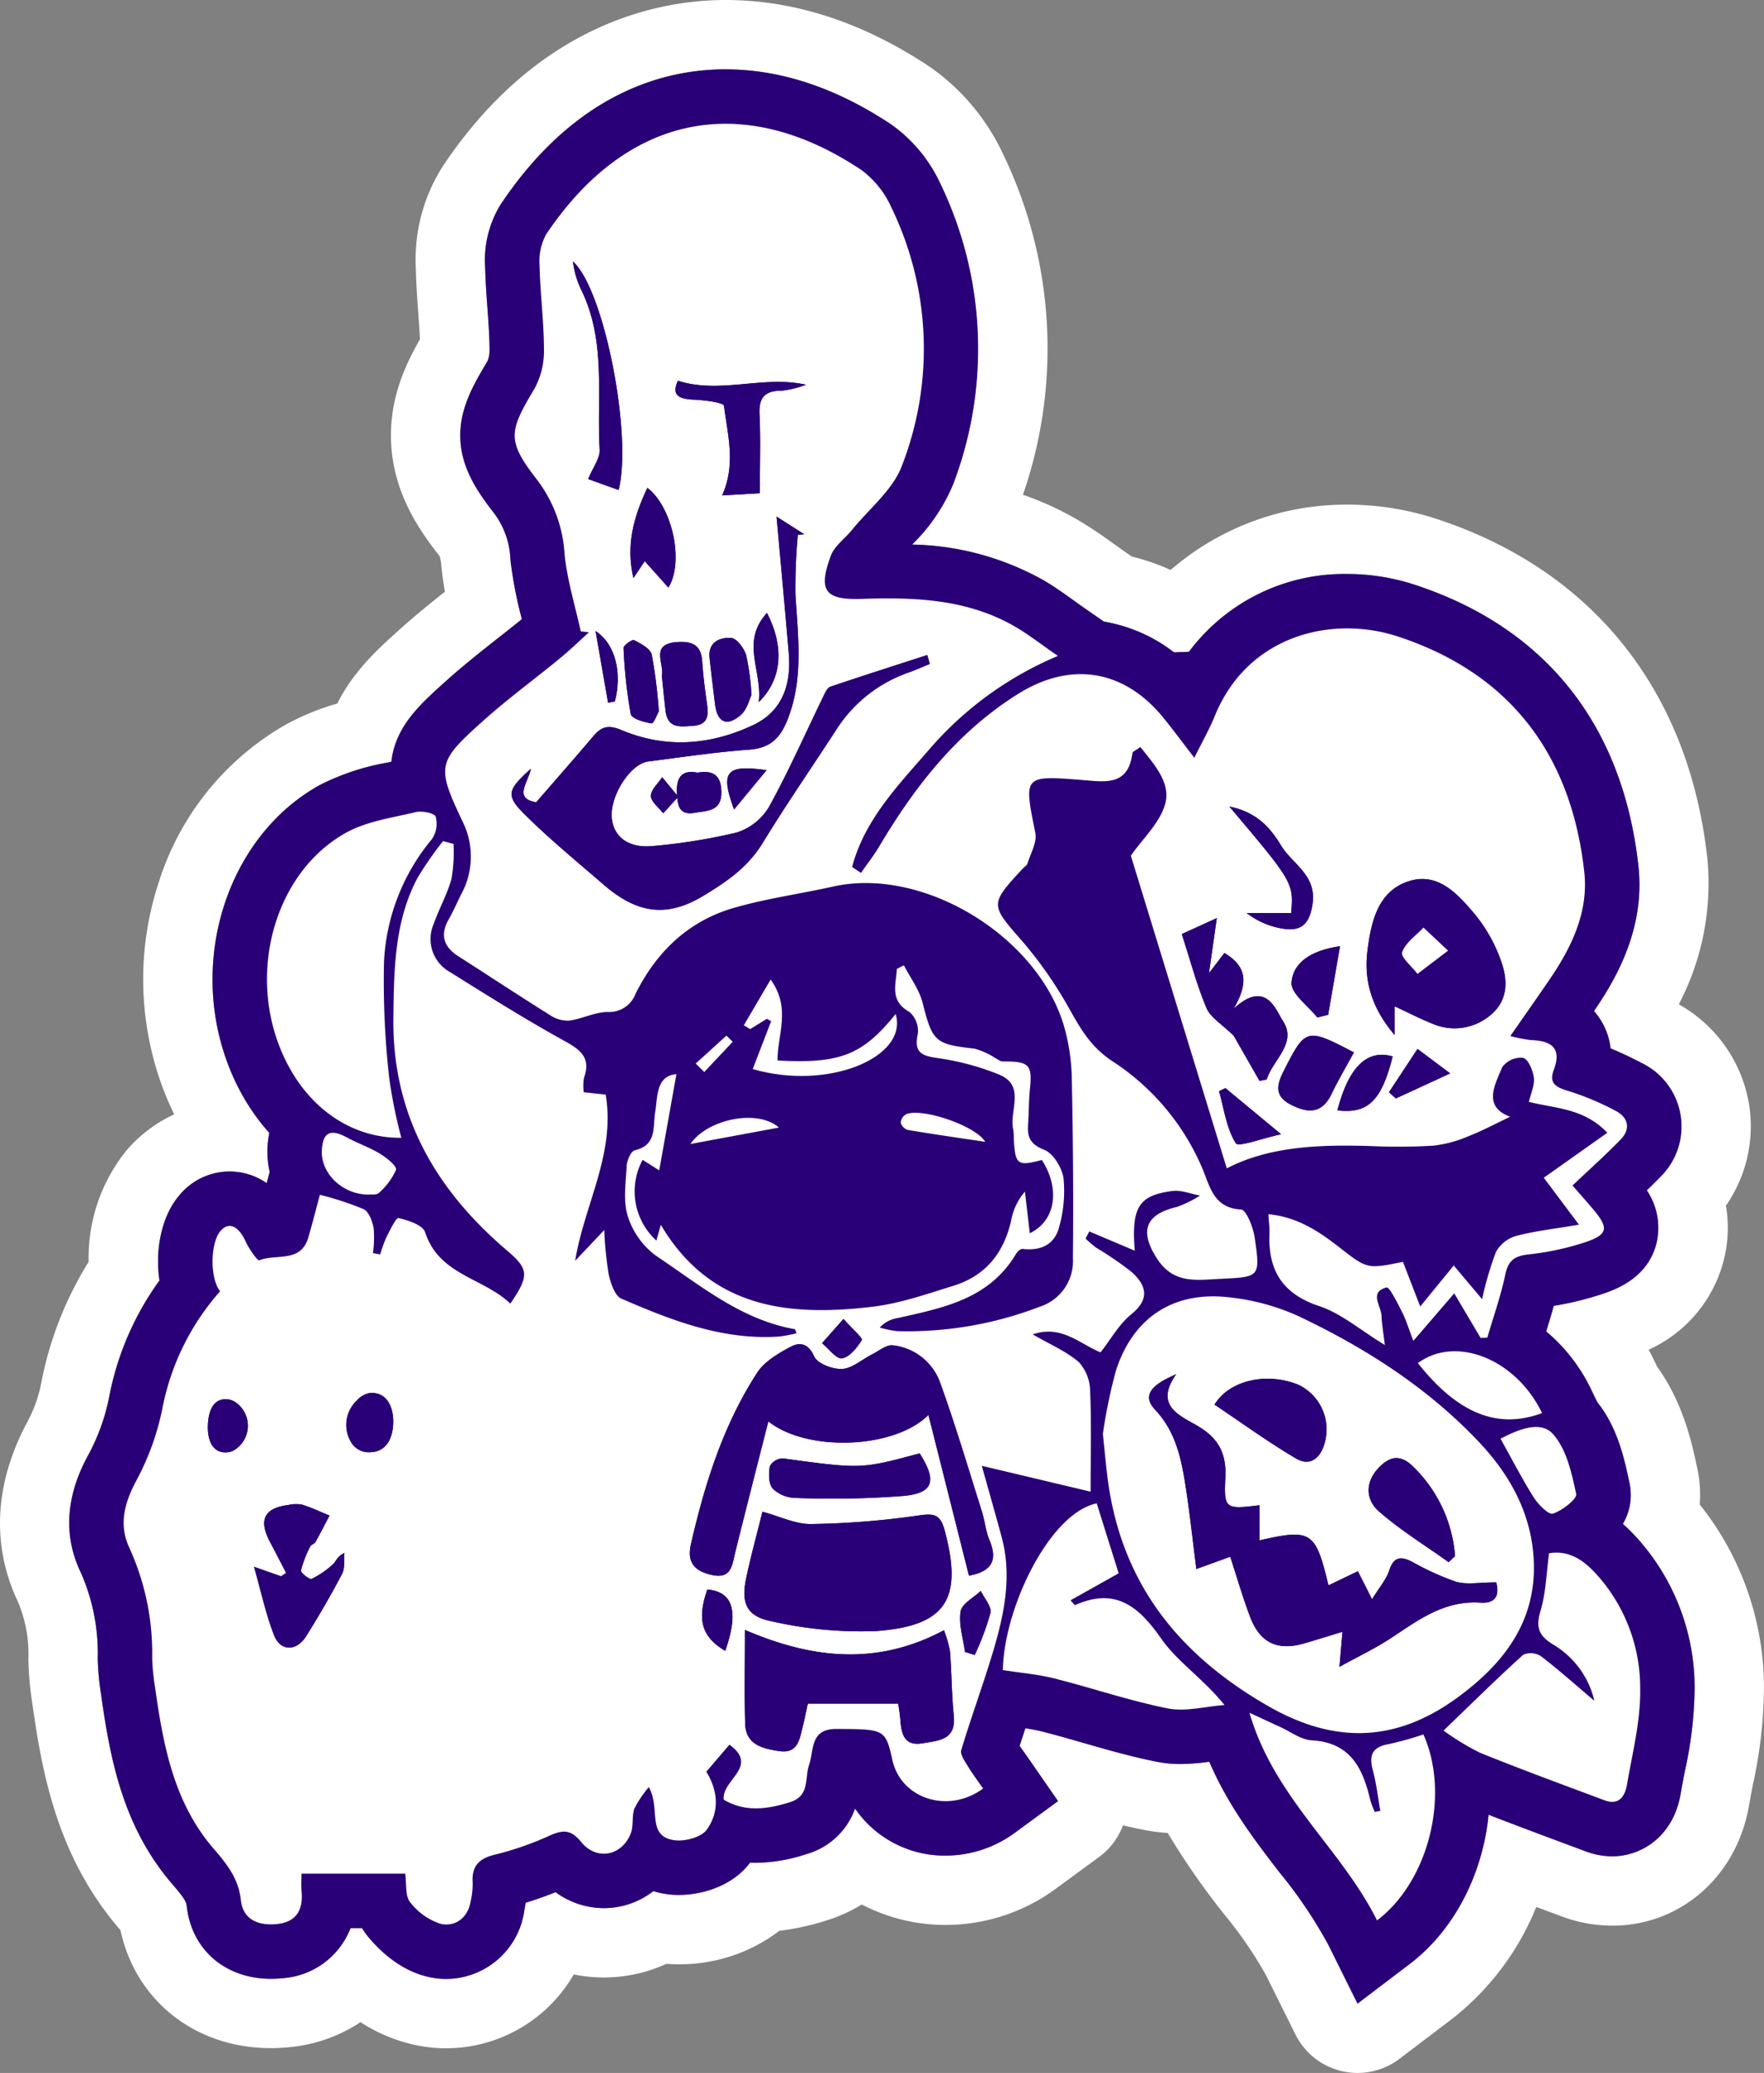
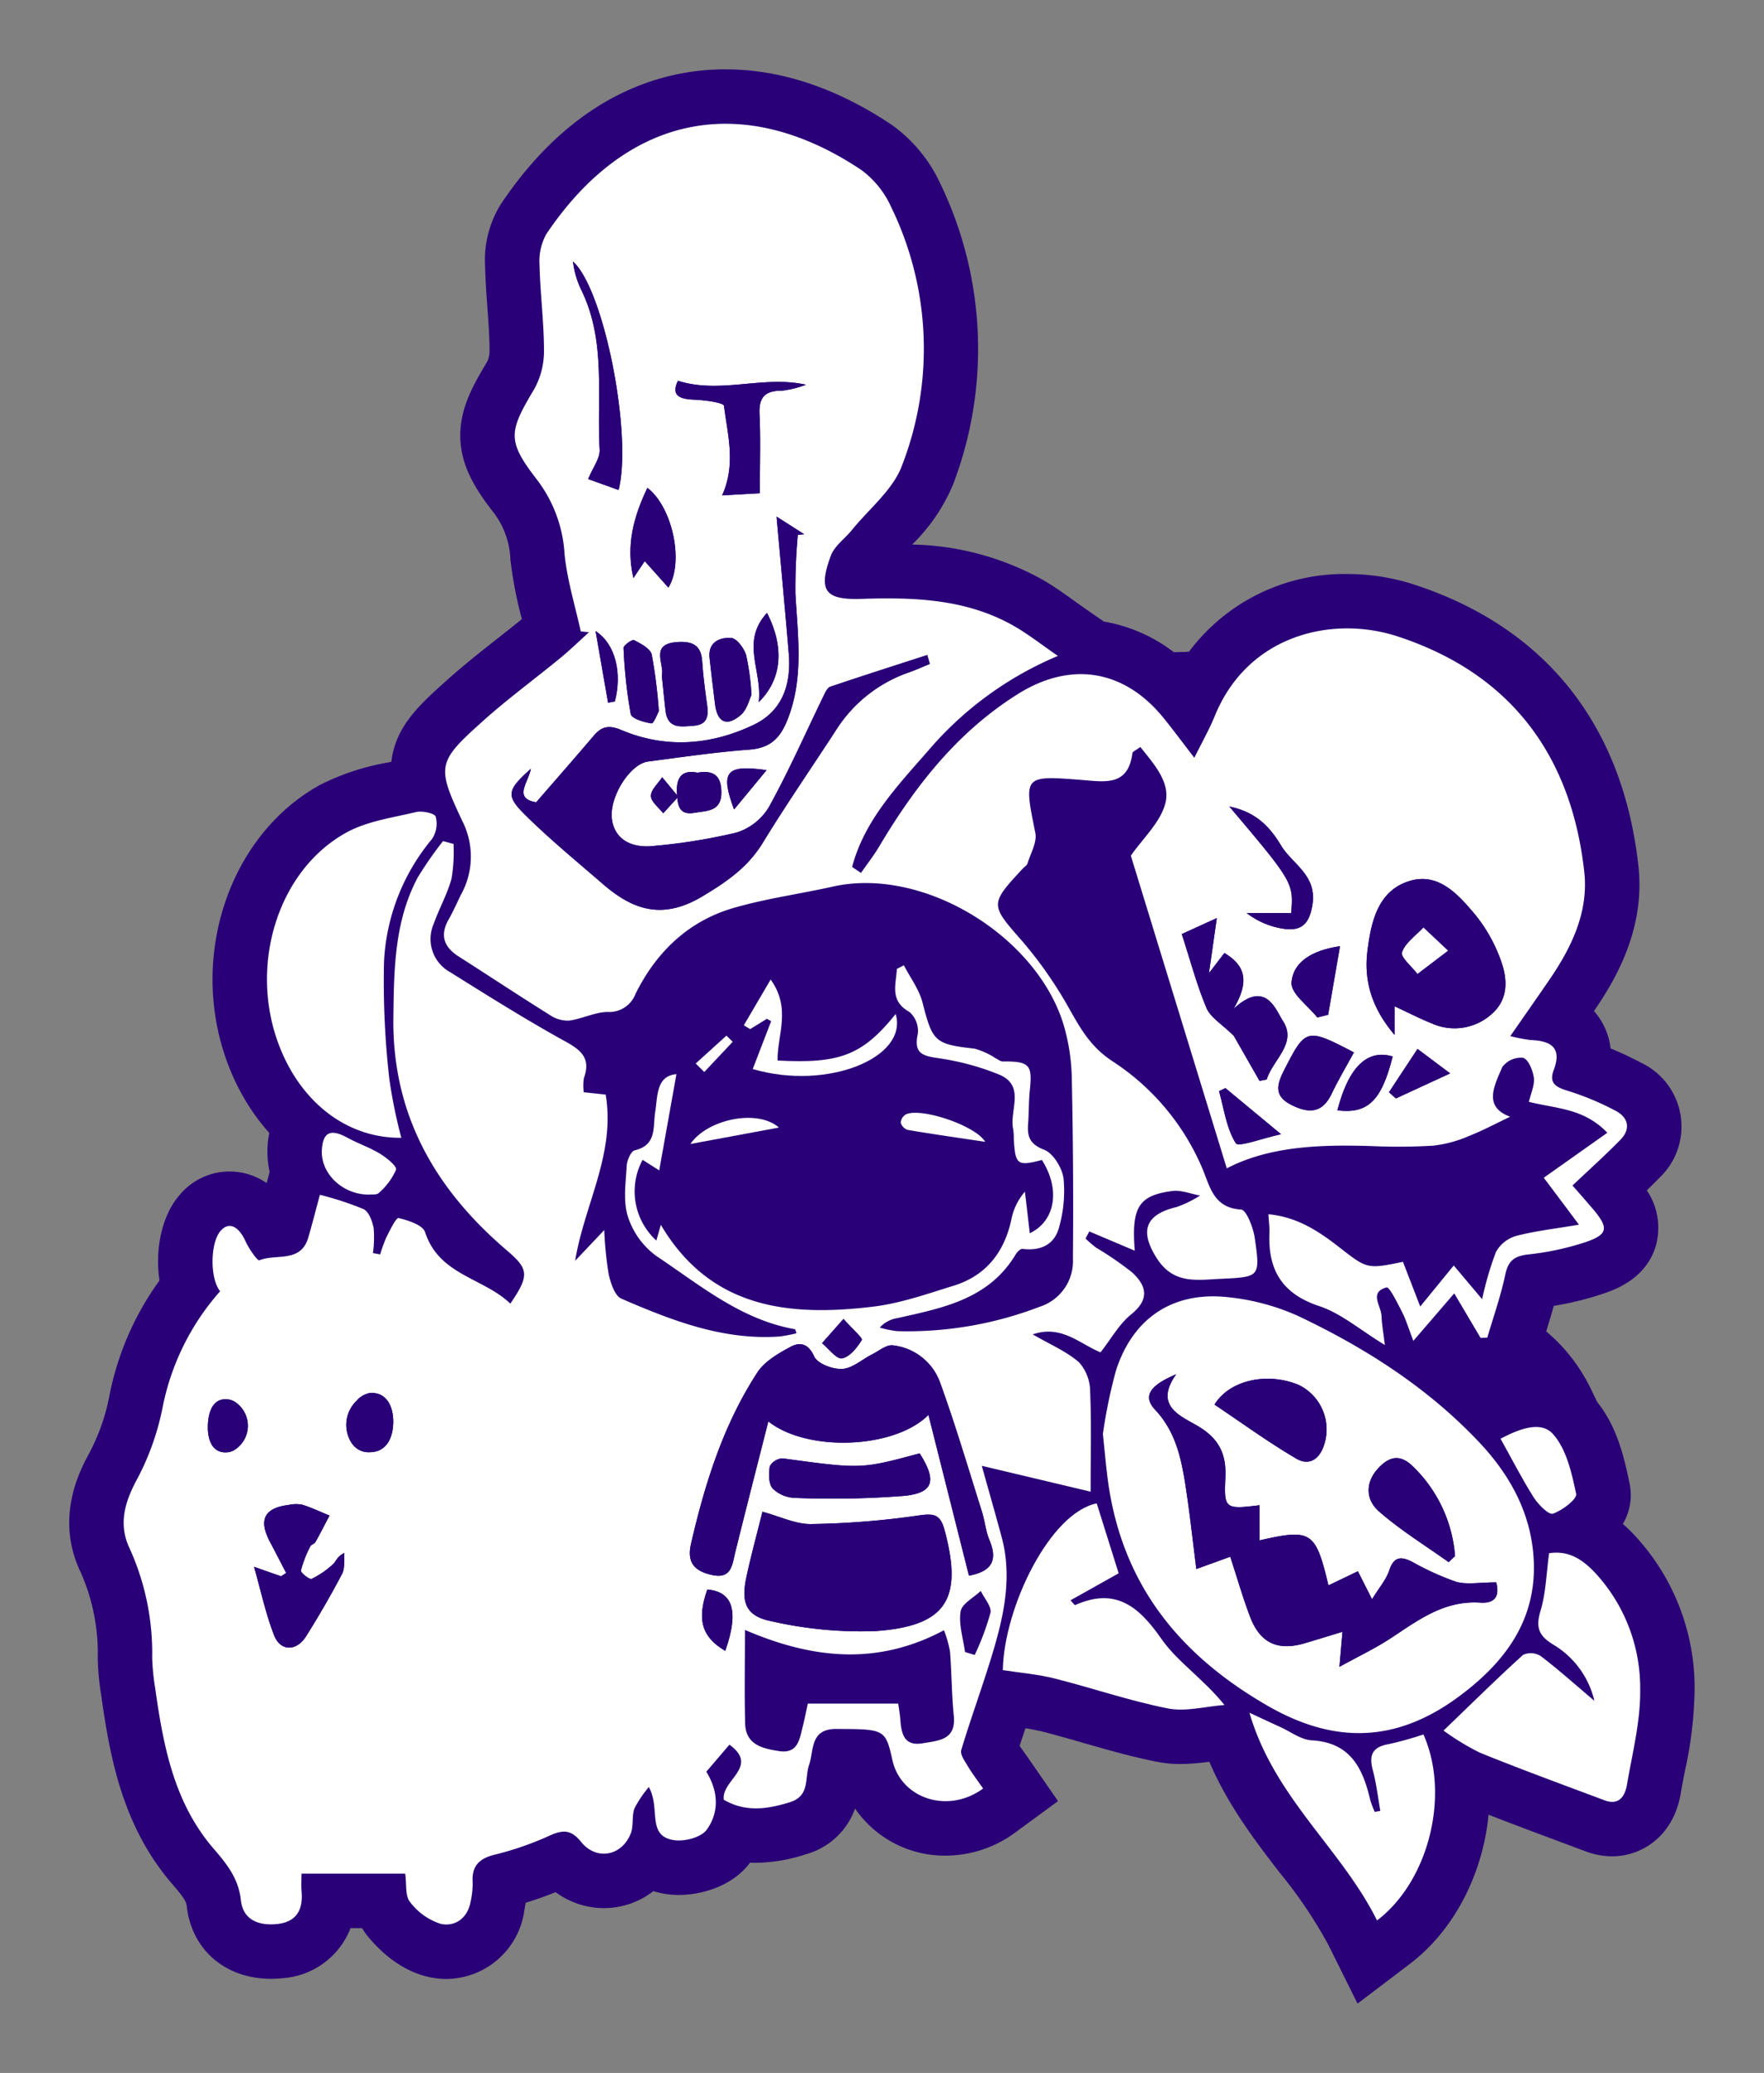
<svg xmlns="http://www.w3.org/2000/svg" viewBox="0 0 254.386 298.949">
  <rect x="0" y="0" width="254.386" height="298.949" fill="#808080" stroke="none" />
  <defs>
    <style>.cls-1{fill:#fff;}.cls-2,.cls-3{fill:#290077;}.cls-2{stroke:#290077;stroke-miterlimit:10;stroke-width:7.851px;}</style>
  </defs>
  <title>undertale sans flowey frisk papyrus toby fox</title>
  <g id="Layer_5" data-name="Layer 5">
-     <path class="cls-1" d="M127.948,10.526c7.956.001,16.01,2.686,23.936,7.981a21.477,21.477,0,0,1,7.045,8.521,54.839,54.839,0,0,1,1.832,43.349,26.208,26.208,0,0,1-5.91,8.675,40.337,40.337,0,0,1,18.988,5.172c1.545.91,2.918,1.894,4.371,2.935.654.469,1.353.969,2.128,1.505l2.172,1.501a22.743,22.743,0,0,1,11.425,5.534A27.951,27.951,0,0,1,217.592,83.301a31.223,31.223,0,0,1,9.761,1.558c18.848,6.192,29.996,20.216,32.237,40.557.98,8.895-3.111,16.083-6.274,20.717l-.133.195a10.086,10.086,0,0,1,.812,1.062,9.786,9.786,0,0,1,1.58,4.327c1.472.605,2.955,1.302,4.437,2.084a10.177,10.177,0,0,1,2.634,16.547c-.611.628-1.224,1.236-1.844,1.836a9.681,9.681,0,0,1,1.336,7.863c-1.376,4.953-6.067,6.519-7.833,7.108a45.445,45.445,0,0,1-6.929,1.692c-.345,1.269-.721,2.492-1.095,3.696a24.919,24.919,0,0,1,6.495,8.367l.915,1.905c2.899,3.648,3.886,8.156,4.601,11.512a8.209,8.209,0,0,1-.952,5.969,22.042,22.042,0,0,1,1.768,1.713,32.26,32.26,0,0,1,8.589,21.963,57.637,57.637,0,0,1-1.424,12.058c-.212,1.102-.412,2.143-.588,3.172-1.066,6.237-5.726,9.028-9.871,9.028a10.934,10.934,0,0,1-3.839-.72L248.711,266.293c-3.522-1.313-7.13-2.661-10.73-4.064-.811,8.391-4.844,16.573-11.338,21.505l-7.559,5.741-4.222-8.501a66.463,66.463,0,0,0-7.071-10.468c-3.504-4.562-7.381-9.615-10.08-15.918a30.026,30.026,0,0,1-4.128.335,17.319,17.319,0,0,1-3.395-.318c-3.706-.733-7.245-1.751-10.668-2.736-2.094-.603-4.072-1.172-6.06-1.672-.694-.175-1.462-.31-2.271-.433-.286.856-.567,1.704-.838,2.541.147.21.301.426.459.646.246.345.492.69.733,1.037l4.349,6.281-6.16,4.519a16.916,16.916,0,0,1-10.055,3.341,15.683,15.683,0,0,1-13.057-6.788,10.464,10.464,0,0,1-7.051,6.58,23.927,23.927,0,0,1-7.244,1.246q-.424,0-.843-.02c-2.577,3.427-6.99,4.653-10.293,4.653a12.352,12.352,0,0,1-1.834-.134,12.518,12.518,0,0,1-1.823-.413,11.649,11.649,0,0,1-7.135,2.45,11.8,11.8,0,0,1-6.96-2.301c-1.49.595-2.922,1.1-4.317,1.521-.043.264-.086.505-.125.722l-.067.379a11.428,11.428,0,0,1-11.249,9.89,11.683,11.683,0,0,1-2.351-.241c-4.068-.838-7.103-3.644-8.933-5.851a9.411,9.411,0,0,1-.87-1.239H73.868a11.339,11.339,0,0,1-9.849,7.228c-.553.055-1.106.083-1.643.083-6.586,0-11.462-4.223-12.132-10.508-.07-.656-.517-1.331-2.079-3.143-7.087-8.219-8.95-17.946-10.251-27.206l-.038-.269a37.501,37.501,0,0,1-.467-5.079,28.751,28.751,0,0,0-2.491-12.494c-3.71-7.785-.052-14.63,1.15-16.88a29.485,29.485,0,0,0,2.979-8.269,42.058,42.058,0,0,1,7.267-16.855c-.662-4.39.291-9.275,2.829-12.241a9.361,9.361,0,0,1,12.626-1.802q.049-.183.098-.364l.342-1.264a12.905,12.905,0,0,1-.317-3.575,14.098,14.098,0,0,1,.273-2.05,31.327,31.327,0,0,1-6.06-10.131c-5.627-15.165.212-32.739,13.293-40.008A34.771,34.771,0,0,1,79.362,110.473c.129-.028.255-.057.383-.085.04-.332.093-.668.163-1.008.937-4.55,4.135-7.419,7.839-10.74,2.448-2.196,4.98-4.19,7.428-6.118,1.178-.928,2.299-1.811,3.402-2.707a60.436,60.436,0,0,1-1.654-8.567,11.835,11.835,0,0,0-2.306-6.644c-2.459-3.171-4.865-6.641-4.923-11.105-.055-4.212,1.966-7.602,3.919-10.876a3.839,3.839,0,0,0,.301-1.532c-0-1.962-.149-4.005-.307-6.169-.14-1.923-.285-3.911-.332-5.965a15.251,15.251,0,0,1,2.289-9.018C106.332,13.892,119.118,10.525,127.948,10.526h0m55.19,129.554-4.014-13.08c-.057.147-.107.28-.127.348a8.656,8.656,0,0,1-2.35,3.745l.058.067a63.128,63.128,0,0,1,6.433,8.921m-39.348,4.487a8.195,8.195,0,0,0,.806-.715,17.911,17.911,0,0,1,.141-3.29c.031-.261.067-.556.074-.693l.19-3.791c-1.47.326-2.922.609-4.35.883l.17.235a16.003,16.003,0,0,1,2.97,7.37m21.584-.521q-.771-.874-1.644-1.684.125.397.232.815c.044.17.109.426.184.711q.266.031.568.064.338.037.66.094m-23.62,37.568a54.415,54.415,0,0,0,6.554-.445,48.718,48.718,0,0,0,8.381-2.147c.608-.193,1.216-.385,1.823-.573,1.23-.381,2.383-.951,2.979-3.706a18.333,18.333,0,0,1,.59-2.104l-.491-.073c-2.982-.443-5.798-.861-8.672-1.347a9.057,9.057,0,0,1-4.726-2.429l-11.117,2.064-2.95.548-8.422,1.564-.104.579c3.528,5.725,8.242,8.069,16.153,8.069m93.515-8.031a13.139,13.139,0,0,1,2.191-1.438l-.153-.205c-.855.323-1.741.633-2.667.896l.629.747m-9.638.161c-1.682,0-3.369-.048-4.819-.092q-.134-.004-.265-.008.331.251.651.501l.156.121c.374.292.773.602,1.116.863.498-.094,1.089-.216,1.582-.318l5.726-1.18c-1.284.076-2.649.114-4.146.114M127.949.526h-0c-9.22-.001-26.767,3.095-40.689,23.84A25.004,25.004,0,0,0,83.278,39.187c.053,2.302.207,4.416.356,6.46.097,1.336.191,2.623.241,3.81-2.061,3.611-4.258,8.263-4.18,14.173.107,8.187,4.604,13.986,7.02,17.102l.01.013a7.895,7.895,0,0,1,.25,1.505c.126,1.256.3,2.462.5,3.611-2.101,1.664-4.244,3.398-6.403,5.335-3.104,2.784-6.775,6.076-9.107,10.787a35.749,35.749,0,0,0-7.424,3.034,40.025,40.025,0,0,0-18.294,22.631,44.785,44.785,0,0,0,.483,29.597q.762,2.055,1.707,3.986a20.107,20.107,0,0,0-6.89,5.219,24.559,24.559,0,0,0-5.445,16.048,51.216,51.216,0,0,0-6.879,17.689,19.659,19.659,0,0,1-1.973,5.417c-5.985,11.199-4.042,20.263-1.358,25.895a19.302,19.302,0,0,1,1.519,8.266,46.38,46.38,0,0,0,.565,6.401l.038.268c1.441,10.258,3.721,22.067,12.58,32.34l.097.113c2.165,10.131,10.766,17.008,21.687,17.008.866,0,1.752-.045,2.634-.132a22.374,22.374,0,0,0,10.294-3.617,23.477,23.477,0,0,0,8.01,3.323,21.701,21.701,0,0,0,4.368.447A21.273,21.273,0,0,0,106.056,285.266a21.669,21.669,0,0,0,13.369-1.533c.584.045,1.174.068,1.766.068a23.666,23.666,0,0,0,14.521-4.829,36.988,36.988,0,0,0,6.843-1.507,21.931,21.931,0,0,0,5.032-2.289,26.082,26.082,0,0,0,12.091,2.953,26.849,26.849,0,0,0,15.969-5.278l6.16-4.519a9.958,9.958,0,0,0,3.454-4.565q1.463.343,2.988.647a26.455,26.455,0,0,0,3.465.449,107.157,107.157,0,0,0,8.148,11.733,58.901,58.901,0,0,1,6.046,8.824l4.222,8.501a10,10,0,0,0,15.005,3.516l7.559-5.741a38.938,38.938,0,0,0,12.167-16.168l.358.134,3.259,1.217a20.88,20.88,0,0,0,7.337,1.352c9.87,0,17.982-7.132,19.728-17.343.165-.962.353-1.936.551-2.968a66.527,66.527,0,0,0,1.603-14.112,42.334,42.334,0,0,0-9.26-26.304,18.484,18.484,0,0,0-.363-5.257c-.757-3.557-1.994-9.367-5.796-14.652l-.488-1.016q-.342-.712-.717-1.408a19.465,19.465,0,0,0,10.701-12.447,18.881,18.881,0,0,0,.434-8.32,20.089,20.089,0,0,0,3.35-14.551,20.353,20.353,0,0,0-10.14-14.489,37.659,37.659,0,0,0,4.113-21.043c-2.664-24.175-16.534-41.564-39.056-48.962a41.205,41.205,0,0,0-12.881-2.058,38.627,38.627,0,0,0-25.462,9.425,31.78,31.78,0,0,0-5.607-1.945l-.497-.344c-.707-.489-1.346-.947-1.946-1.376l-.047-.034c-1.567-1.122-3.188-2.283-5.116-3.419a44.54,44.54,0,0,0-8.084-3.729,64.498,64.498,0,0,0-2.867-49.134A31.602,31.602,0,0,0,157.439,10.191C147.839,3.778,137.917.527,127.949.526Z" transform="translate(-23.316 -0.526)" />
    <path class="cls-2" d="M108.136,106.63a40.848,40.848,0,0,1-19.428,19.456c-3.051,1.434-6.309,2.503-9.06,4.451-8.56,6.062-9.55,18.426-7.731,28.755s5.612,20.741,3.589,31.033c-1.245,6.331-4.608,12.024-6.675,18.136-2.212,6.54-2.916,13.487-3.311,20.379-.445,7.778-.311,16.24,4.418,22.431,5.621,7.359,16.226,9.17,25.3,7.32s17.223-6.638,25.695-10.377C140.562,239.553,162.293,236.457,183.749,236.519c7.991.023,15.999.47,23.962-.201a85.657,85.657,0,0,0,21.024-4.483,8.213,8.213,0,0,0,4.023-2.411,7.554,7.554,0,0,0,1.221-3.921c1.068-11.25-3.999-23.319.866-33.518,2.314-4.85,6.556-8.44,10.158-12.427s6.784-9.027,6.148-14.363c-.699-5.865-5.667-10.117-9.85-14.288-5.883-5.866-10.891-12.86-13.124-20.862-1.344-4.815-1.662-9.903-3.38-14.598a26.255,26.255,0,0,0-18.402-16.26c-8.581-1.984-17.644.51-26.335-.924-5.656-.933-10.905-3.487-16.435-4.998-8.941-2.443-19.603-2.72-25.292-10.037-4.729-6.082-3.979-14.606-5.55-22.148A35.039,35.039,0,0,0,121.346,41.816c-9.392-8-10.739.69-10.518,9.399C111.295,69.529,116.276,89.25,108.136,106.63Z" transform="translate(-23.316 -0.526)" />
  </g>
  <g id="Layer_4" data-name="Layer 4">
    <path class="cls-3" d="M87.681,281.989a7.747,7.747,0,0,1-1.559-.16c-3.106-.639-5.533-3.101-6.704-4.512a6.02,6.02,0,0,1-1.239-2.658H70.74a7.43,7.43,0,0,1-7.111,7.247c-.425.042-.844.063-1.253.063-4.545,0-7.774-2.747-8.229-6.998-.205-1.917-1.273-3.277-3.009-5.291-6.392-7.412-8.117-16.507-9.336-25.188l-.038-.269a33.815,33.815,0,0,1-.429-4.563,32.494,32.494,0,0,0-2.874-14.153c-2.561-5.372-.616-10.187,1.069-13.34a33.475,33.475,0,0,0,3.374-9.389,38.628,38.628,0,0,1,7.608-16.657c-.984-3.577-.436-8.224,1.614-10.617a5.661,5.661,0,0,1,4.308-2.104c1.427,0,4.088.59,5.876,4.539l.012.025c.214-.021.421-.037.619-.053.331-.026.784-.062,1.092-.112.4-1.367.763-2.745,1.118-4.088q.255-.965.506-1.902l1.064-3.933,3.891,1.209c.674.21,1.322.392,1.947.567a28.131,28.131,0,0,1,4.921,1.726,5.388,5.388,0,0,1,1.607,1.22,4.055,4.055,0,0,1,1.678-.339h.464l.476.111a19.007,19.007,0,0,1,2.193.649,43.031,43.031,0,0,1-7.782-25.838l.003-.208c.096-7.195.195-14.634,3.959-21.722a31.027,31.027,0,0,1,2.798-4.168c.381-.504.762-1.008,1.125-1.522l1.206-1.709c-3.044-7.298-1.89-9.964,5.162-16.289,2.355-2.112,4.836-4.066,7.235-5.956,1.346-1.06,2.693-2.12,4.016-3.208.452-.372.897-.76,1.345-1.164-.165-.702-.338-1.403-.512-2.104a59.031,59.031,0,0,1-1.623-8.276c-.382-3.792-1.283-6.3-3.11-8.656-5.548-7.155-5.143-10.175-.732-17.57A7.449,7.449,0,0,0,97.84,51.089c-.001-2.104-.154-4.216-.317-6.453-.136-1.875-.277-3.814-.323-5.771a11.863,11.863,0,0,1,1.624-6.74C106.583,20.563,116.654,14.451,127.947,14.451c7.166,0,14.485,2.463,21.756,7.319a17.513,17.513,0,0,1,5.678,6.938,50.333,50.333,0,0,1,1.696,40.31c-1.169,3.171-3.499,5.654-5.555,7.844-.83.884-1.613,1.72-2.286,2.552a19.801,19.801,0,0,1-1.429,1.543,8.431,8.431,0,0,0-1.019,1.13c-.127.346-.228.643-.306.896.075.001.154.002.237.002q.332,0,.695-.012c1.299-.043,2.596-.071,3.886-.071,5.849,0,13.47.535,20.545,4.704,1.393.821,2.635,1.71,4.073,2.74.672.481,1.39.996,2.187,1.546l2.939,2.032c4.949.526,9.453,3.151,13.118,7.671.222.273.439.545.656.82.013-.031.025-.062.037-.092,3.841-9.453,12.339-15.095,22.734-15.095a27.311,27.311,0,0,1,8.536,1.362c17.277,5.676,27.499,18.559,29.561,37.257.837,7.6-2.803,13.955-5.614,18.074-.752,1.102-1.511,2.2-2.295,3.329a6.165,6.165,0,0,1,2.947,2.317,6.325,6.325,0,0,1,.846,4.843,45.102,45.102,0,0,1,6.606,2.864,6.262,6.262,0,0,1,1.655,10.338c-1.383,1.421-2.805,2.761-4.299,4.156q.199.231.397.464c1.135,1.329,3.246,3.802,2.423,6.768-.817,2.94-3.84,3.949-5.293,4.435a43.971,43.971,0,0,1-8.865,1.897c-.488,2.272-1.166,4.45-1.822,6.559-.273.879-.547,1.757-.805,2.639l-.782,2.676-6.121.315-2.229-3.767-4.873,5.662.315,2.642-1.698-1.035-.357.415-.318-.827-4.526-2.761c-1.258-.768-2.369-1.522-3.444-2.254a23.193,23.193,0,0,0-5.207-2.981,14.788,14.788,0,0,1-7.073-4.59,16.395,16.395,0,0,1-5.565.841s-.823.044-1.132.062c-.747.045-1.52.092-2.318.092a12.652,12.652,0,0,1-4.146-.612,8.361,8.361,0,0,1-3.174,4.715,14.732,14.732,0,0,0-2.346,2.855c-.472.672-.95,1.35-1.463,2.002l-.903,1.15a11.864,11.864,0,0,1,.233,1.842c.146,3.307.122,6.64.098,10.168-.011,1.438-.021,2.934-.021,4.507v4.968l-14.037-3.336c.363,1.303.722,2.597,1.071,3.893,1.791,6.643.462,12.853-1.241,18.574-.749,2.517-1.587,5.018-2.397,7.437-.627,1.873-1.272,3.799-1.867,5.707l.206.334c.388.646.858,1.306,1.357,2.005.237.332.474.663.705.997l2.174,3.141-3.079,2.259a13.02,13.02,0,0,1-7.733,2.581h0a11.601,11.601,0,0,1-11.501-8.993c-.079-.356-.2-.901-.313-1.336-.824-.066-2.204-.076-3.58-.082-.022.12-.043.238-.061.342a13.352,13.352,0,0,1-.507,2.153,7.157,7.157,0,0,0-.146.947c-.192,1.652-.643,5.523-5.171,6.94a20.16,20.16,0,0,1-6.072,1.067,13.28,13.28,0,0,1-2.87-.308,11.076,11.076,0,0,1-1.047,1.768c-1.586,2.192-4.769,3.174-7.219,3.174a8.455,8.455,0,0,1-1.25-.09,7.438,7.438,0,0,1-3.241-1.223,7.933,7.933,0,0,1-6.301,3.215,8.151,8.151,0,0,1-6.175-2.967c-.015.006-.029.013-.044.02a48.636,48.636,0,0,1-8.543,2.969c-.089.021-.167.041-.235.061a12.504,12.504,0,0,1-.267,3.091l-.075.423A7.564,7.564,0,0,1,87.681,281.989Zm34.312-106.825c4.248,7.176,10.343,10.376,19.762,10.375a58.251,58.251,0,0,0,7.026-.473,51.53,51.53,0,0,0,9.098-2.305q.898-.284,1.793-.563c3.087-.955,4.884-3.062,5.655-6.626a12.615,12.615,0,0,1,2.079-4.812c-1.574-1.663-1.731-4.357-1.814-5.785-.013-.22-.016-.438-.017-.655,0-.056.001-.112,0-.168a11.795,11.795,0,0,1,.021-4.074c.04-.307.094-.715.116-1.029a33.421,33.421,0,0,0-7.408-1.996c-1.836-.275-4.228-.633-5.705-2.78a6.572,6.572,0,0,1-.881-4.897c-3.772-2.618-3.312-6.442-3.084-8.344.039-.322.081-.646.097-.966l.113-2.247,6.503-3.384,1.806,3.504c.255.495.543.981.83,1.468a18.155,18.155,0,0,1,2.176,4.741,23.965,23.965,0,0,0,.969,3.209,21.985,21.985,0,0,0,3.156.497,9.081,9.081,0,0,1,3.6,1.361c.22.127.438.258.661.364.069.033.139.067.207.104a8.501,8.501,0,0,1,4.537,1.058q-.167-.709-.373-1.375c-2.954-9.52-14.29-17.563-24.754-17.563a17.734,17.734,0,0,0-3.866.413c-1.814.405-3.643.754-5.411,1.09-3.034.578-5.9,1.124-8.684,1.932-5.095,1.479-9.038,4.965-11.719,10.362a7.885,7.885,0,0,1-7.493,4.792,2.781,2.781,0,0,0-.434.05,6.508,6.508,0,0,1,1.233,4.113l2.253.238.379,2.27c.572-2.314,2.017-5.178,6.1-5.536l5.11-.449-4.151,23.222Zm50.419,9.437q-.243.352-.495.685l.012-.005a3.535,3.535,0,0,0,1.327-.771C172.982,184.551,172.699,184.581,172.412,184.6Zm56.943-3.364,3.56-4.354,2.421,2.874c.047-.106.095-.214.144-.32a8.703,8.703,0,0,1,5.44-4.456c1.012-.27,2.03-.484,3.065-.675l-3.603-4.808,7.39-5.229c-.618-.145-1.295-.278-2.047-.422l-.187-.035-2.763,1.31c-.579.275-1.156.56-1.733.845-1.429.705-2.905,1.435-4.488,2.056a21.545,21.545,0,0,1-6.201,1.635c-1.438.108-2.983.161-4.725.161-1.634,0-3.281-.046-4.698-.09-1.196-.037-2.391-.062-3.578-.062-3.899,0-8.739.233-13.078,1.848l2.316.214c5.101.472,8.875,2.928,12.193,5.512l.155.121a18.519,18.519,0,0,0,2.565,1.839s.035.004.101.004a23.388,23.388,0,0,0,3.236-.549l3.256-.671ZM171.424,130.998c.477.634,1.322,1.599,2.093,2.478l.234.268a62.973,62.973,0,0,1,7.247,10.443l.051.089c1.479,2.6,2.548,4.479,4.811,5.99a41.628,41.628,0,0,1,5.997,4.847L182.084,123.262l1.081-1.565c.61-.883,1.271-1.699,1.91-2.487a13.643,13.643,0,0,0,2.464-3.719,8.371,8.371,0,0,1-5.356,1.629c-.862,0-1.702-.074-2.515-.145l-.678-.058c-1.146-.091-2.245-.179-3.138-.219.149.859.364,1.917.574,2.957l.042.205a9.28,9.28,0,0,1-.857,5.342c-.133.337-.27.67-.369.997a4.915,4.915,0,0,1-1.636,2.344C172.858,129.35,171.938,130.344,171.424,130.998Z" transform="translate(-23.316 -0.526)" />
    <path class="cls-3" d="M127.947,18.377c6.321.001,12.95,2.232,19.576,6.658a13.548,13.548,0,0,1,4.311,5.354,46.645,46.645,0,0,1,1.561,37.271c-1.293,3.506-4.734,6.224-7.211,9.286-1.019,1.26-2.535,2.314-3.061,3.742-1.751,4.749-.94,6.222,3.598,6.222q.393,0,.824-.014c1.256-.042,2.509-.069,3.757-.069,6.448 0,12.751.742,18.552,4.16,1.87,1.102,3.592,2.455,6.02,4.134a50.05,50.05,0,0,0-18.16,13.037c-4.601,5.329-9.668,10.404-11.514,17.396q.641.43,1.282.859c.883-1.275,1.847-2.501,2.637-3.831,5.168-8.7,11.274-16.509,20.013-21.981a17.065,17.065,0,0,1,9.043-2.85c4.397 0,8.533,2.115,11.94,6.317,1.381,1.703,2.684,3.47,4.436,5.742,1.143-2.314,2.173-4.11,2.945-6.011,3.587-8.83,11.401-12.646,19.096-12.646a23.518,23.518,0,0,1,7.31,1.166c16.632,5.464,25.075,17.548,26.884,33.958.629,5.707-1.778,10.777-4.954,15.431-1.781,2.61-3.599,5.195-5.711,8.239a23.598,23.598,0,0,0,2.936.572c2.896.104,4.555,1.061,3.318,4.335-.697,1.846.269,2.448,1.97,2.964a39.846,39.846,0,0,1,7.001,2.927c1.771.935,2.182,2.579.675,4.128-2.126,2.183-4.402,4.22-6.932,6.621.741.852,1.811,2.061,2.859,3.288,2.432,2.848,2.32,3.777-1.129,4.928a39.999,39.999,0,0,1-8.111,1.726c-1.976.224-2.888.874-3.311,2.893-.645,3.079-1.709,6.07-2.594,9.098q-.483.025-.967.05c-1.196-2.021-2.391-4.043-3.803-6.43-1.982,2.303-3.726,4.328-5.897,6.851-.69-1.797-1.053-3.035-1.63-4.164-.646-1.265-1.774-3.545-2.202-3.545a.108.108,0,0,0-.028.004c-2.583.699-.781,2.65-.731,4.115.039,1.15.254,2.294.481,4.19-3.617-2.206-6.319-4.57-9.46-5.61-5.372-1.781-7.41-5.228-7.181-10.538.033-.758-.082-1.523-.154-2.712,4.109.38,7.203,2.411,10.142,4.701,2.616,2.038,3.549,2.791,5.233,2.791a22.41,22.41,0,0,0,4.03-.629c.741,1.918,1.501,3.883,2.49,6.443,1.8-2.202,3.174-3.883,4.835-5.914,1.274,1.512,2.419,2.872,4.091,4.858a47.652,47.652,0,0,1,1.994-6.807,4.877,4.877,0,0,1,2.881-2.305c2.711-.72,5.532-1.027,9.091-1.634-2.086-2.783-3.578-4.774-5.073-6.768,2.988-2.115,5.892-4.17,9.163-6.485-3.391-3.547-7.33-3.459-11.308-4.457.283-1.24.845-2.405.71-3.482-.133-1.058-.794-2.655-1.55-2.87a1.315,1.315,0,0,0-.358-.044,3.44,3.44,0,0,0-2.642,1.381c-1.122,2.652-2.817,5.706,1.136,7.16-1.979.938-3.927,1.99-5.973,2.793a17.955,17.955,0,0,1-5.064,1.375c-1.47.111-2.948.15-4.428.15-1.526,0-3.054-.042-4.578-.088-1.237-.038-2.471-.063-3.699-.063-6.083,0-11.99.613-17.124,3.277-4.744-15.46-9.389-30.599-13.835-45.088,1.722-2.491,4.267-4.798,4.979-7.575.771-3.006-1.662-5.648-3.608-8.105-.656.492-1.115.66-1.144.883-.437,3.401-2.22,4.062-4.439,4.062-.908,0-1.889-.111-2.88-.19-1.827-.145-3.254-.256-4.352-.256-3.972,0-3.636,1.443-2.329,7.891.272,1.343-.686,2.948-1.134,4.414-.087.284-.446.483-.673.727-4.847,5.216-4.692,5.208-.016,10.548a59.574,59.574,0,0,1,6.788,9.799c1.633,2.87,3.026,5.355,6.095,7.403a34.52,34.52,0,0,1,13.092,15.656c1.055,2.585,1.629,5.547,5.519,5.77.754.043,1.752,2.591,1.968,4.081.828,5.703.722,5.639-4.961,5.914-1.04.05-2.067.14-3.059.14-2.296,0-4.406-.482-6.068-3.055-2.546-3.941-1.752-6.363,2.85-7.45a16.339,16.339,0,0,0,3.35-1.647,21.335,21.335,0,0,0-3.516-.685,3.658,3.658,0,0,0-.47.029c-4.881.633-5.921,2.349-5.426,8.608-2.247-.951-4.404-1.865-6.562-2.778q-.268.516-.536,1.032a18.115,18.115,0,0,0,1.513,1.301,47.651,47.651,0,0,1,5.171,3.55c2.082,1.895,2.641,3.861-.091,6.068-1.759,1.421-2.927,3.574-4.43,5.488-2.438-.998-4.612-2.987-7.519-2.987a6.898,6.898,0,0,0-2.265.396c2.487,1.442,4.835,2.431,6.67,4.016a6.32,6.32,0,0,1,1.61,4.167c.2,4.51.073,9.035.073,14.499-5.063-1.203-10.111-2.404-15.695-3.731.991,3.548,1.955,6.906,2.865,10.279,1.514,5.612.382,11.067-1.214,16.431-1.427,4.795-3.173,9.495-4.614,14.286-.189.63.515,1.603.952,2.329.669,1.115,1.465,2.155,2.201,3.218a9.131,9.131,0,0,1-5.411,1.821,7.656,7.656,0,0,1-7.669-5.921c-.999-4.495-1.144-4.461-8.093-4.493l-.032-0c-3.787,0-3.176,3.112-3.878,5.141-.681,1.971.153,4.506-2.78,5.423a16.556,16.556,0,0,1-4.9.888,8.934,8.934,0,0,1-4.634-1.244c-.376-2.85,5.181-4.756.817-7.943-1.094,1.28-2.222,2.599-3.337,3.903,1.76,2.838,1.873,5.859.058,8.368-.689.951-2.568,1.55-4.04,1.55a4.487,4.487,0,0,1-.664-.046c-4.027-.607-1.903-4.577-3.645-7.657a15.944,15.944,0,0,0-2.079,3.101c-.396,1.11-.094,2.477-.518,3.568a4.03,4.03,0,0,1-7.168,1.237,3.144,3.144,0,0,0-2.46-1.477,5.275,5.275,0,0,0-2.067.567,44.979,44.979,0,0,1-7.852,2.736c-2.375.559-3.428,1.683-3.255,4.103a11.406,11.406,0,0,1-.293,2.643,3.618,3.618,0,0,1-3.507,3.34,3.804,3.804,0,0,1-.767-.08,8.939,8.939,0,0,1-4.473-3.173c-.714-.86-.468-2.516-.691-4.078H66.797c0,.766-.066,1.709.013,2.64.224,2.656-.818,4.353-3.568,4.627q-.44.044-.865.044c-2.237,0-4.055-.956-4.325-3.49-.333-3.121-2.02-5.211-3.94-7.437-5.714-6.626-7.253-14.851-8.422-23.171a32.989,32.989,0,0,1-.429-4.315,36.623,36.623,0,0,0-3.255-15.813c-1.605-3.369-.774-6.507.987-9.802a37.441,37.441,0,0,0,3.768-10.508,35.646,35.646,0,0,1,8.297-16.762c-1.51-1.898-1.413-6.981.05-8.691a1.776,1.776,0,0,1,1.325-.731c.825 0,1.648.791,2.301,2.233.461,1.018,1.652,2.73,1.952,2.73a.062.062,0,0,0,.024-.004c2.386-.988,5.972.416,7.052-3.251.615-2.091,1.146-4.207,1.685-6.198a44.845,44.845,0,0,1,6.298,2.065c.768.378,1.267,1.744,1.455,2.742a16.051,16.051,0,0,1-.103,3.597l1.048.193a19.94,19.94,0,0,1,.898-2.489c.504-.989,1.357-2.758,1.722-2.758a.104.104,0,0,1,.024.003c1.4.335,3.492,1.002,3.828,2.034,2.026,6.232,8.432,6.575,12.292,10.308,2.82-4.122,2.642-4.995-.547-7.72-10.309-8.808-16.507-19.57-16.32-33.576.093-6.95.151-13.83,3.503-20.141A51.576,51.576,0,0,1,87.209,121.823q.757.206,1.514.412a23.261,23.261,0,0,1-.295,5.016c-.612,2.233-1.79,4.304-2.564,6.501a5.446,5.446,0,0,0,2.362,6.968c5.523,3.453,11.043,6.928,16.744,10.067,2.338,1.287,3.514,2.517,2.559,5.188a6.925,6.925,0,0,0-.029,2.069c1.091.116,2.034.215,3.161.335,1.429,8.555-3.055,15.785-4.405,23.972,1.187-1.254,2.374-2.507,4.199-4.435a52.544,52.544,0,0,0,.637,6.367c.291,1.28.875,3.11,1.834,3.525,6.637,2.873,13.372,5.532,20.717,5.532q1.031,0,2.08-.072a20.707,20.707,0,0,0,2.46-.469c-.15-.4-.172-.572-.223-.581-7.814-1.373-13.745-6.4-20.044-10.598a11.298,11.298,0,0,1-4.061-5.687c-.704-2.228-.294-4.845-.162-7.281.043-.793.608-2.103,1.159-2.234,3.206-.764,2.598-3.309,2.948-5.513.369-2.321.137-5.216,3.063-5.473-.819,4.583-1.615,9.035-2.482,13.881-.941-.599-1.652-1.052-2.394-1.524a9.597,9.597,0,0,0,1.982,11.644c.221-.779.418-1.47.645-2.272,5.659,9.559,13.921,12.3,23.138,12.3a62.47,62.47,0,0,0,7.501-.502c3.926-.477,7.769-1.834,11.58-3.014,4.671-1.447,7.306-4.811,8.33-9.546a8.612,8.612,0,0,1,1.957-4.018c.229,1.962.458,3.925.7,5.998,3.768-1.818,4.393-6.421,1.747-10.568a11.028,11.028,0,0,1-2.434.456c-1.287,0-1.47-.904-1.623-3.524a8.051,8.051,0,0,0-.078-1.331c-.62-2.682,1.87-6.326-2.074-7.937a37.123,37.123,0,0,0-8.474-2.311c-2.309-.345-3.875-.539-3.215-3.536a3.632,3.632,0,0,0-1.196-3.162c-2.916-1.621-1.934-3.97-1.822-6.209l1.011-.526c.921,1.788,2.208,3.483,2.693,5.382,1.437,5.63,1.771,6.007,7.499,6.638a10.688,10.688,0,0,1,3.013,1.372c.353.167.708.481,1.059.481l.006,0c.133-.001.261-.002.386-.002,3.454 0,3.886.599,3.518,4.043-.177,1.655-.138,3.331-.259,4.993-.133,1.826.261,2.896,2.312,3.696,1.311.511,2.573,2.578,2.797,4.104a19.025,19.025,0,0,1-.584,6.86,4.086,4.086,0,0,1-4.376,3.395,8.046,8.046,0,0,1-.963-.06.267.267,0,0,0-.032-.002c-.295,0-.742.456-.942.792-3.86,6.46-10.504,7.725-17.049,9.186a4.374,4.374,0,0,0-2.559,1.369,15.725,15.725,0,0,0,2.502.515q.99.045,1.972.044a54.68,54.68,0,0,0,18.605-3.567,6.908,6.908,0,0,0,4.781-6.946q.118-12.977-.163-25.957a29.053,29.053,0,0,0-1.214-7.87c-3.494-11.261-16.564-20.326-28.504-20.326a21.632,21.632,0,0,0-4.722.507c-4.77,1.066-9.651,1.725-14.333,3.084-6.533,1.896-11.142,6.351-14.14,12.385a4.053,4.053,0,0,1-4.069,2.614c-1.845.043-3.651,1.001-5.515,1.25a2.336,2.336,0,0,1-.308.02,4.992,4.992,0,0,1-2.443-.815c-4.427-2.769-8.784-5.652-13.185-8.464-2.148-1.373-2.717-3.078-1.413-5.361.661-1.156,1.187-2.389,1.784-3.583a11.314,11.314,0,0,0,.192-10.539c-3.769-7.99-3.654-8.538,2.98-14.487,3.555-3.188,7.429-6.018,11.122-9.054,1.433-1.178,2.765-2.479,4.142-3.723q-.593-.065-1.186-.13c-.808-3.702-1.955-7.371-2.332-11.117a19.59,19.59,0,0,0-3.913-10.668c-4.43-5.713-4.156-6.963-.463-13.154a11.285,11.285,0,0,0,1.406-5.551c-.001-4.104-.546-8.206-.641-12.314a8.095,8.095,0,0,1,.959-4.461c7.16-10.67,16.151-15.937,25.864-15.936m.001-7.851-.001,7.851.001-7.851c-8.83-.001-21.616,3.366-32.384,19.412a15.252,15.252,0,0,0-2.289,9.018c.048,2.055.192,4.043.332,5.966.157,2.164.306,4.207.307,6.169a3.837,3.837,0,0,1-.301,1.532c-1.953,3.274-3.974,6.664-3.919,10.877.059,4.464,2.464,7.934,4.923,11.105a11.835,11.835,0,0,1,2.306,6.644,60.443,60.443,0,0,0,1.654,8.567c-1.103.896-2.224,1.78-3.402,2.707-2.448,1.928-4.98,3.923-7.428,6.118-3.704,3.321-6.903,6.19-7.839,10.74a14.216,14.216,0,0,0,.837,7.986c-.324.457-.664.905-1.004,1.354a34.605,34.605,0,0,0-3.13,4.69c-4.21,7.926-4.32,16.206-4.417,23.512l-.003.207a47.616,47.616,0,0,0,3.717,19.418c-.774-.248-1.535-.462-2.286-.673-.592-.167-1.207-.339-1.846-.537l-7.782-2.418L61.868,170.785q-.049.181-.098.364a9.361,9.361,0,0,0-12.626,1.802c-2.538,2.966-3.491,7.851-2.829,12.241a42.058,42.058,0,0,0-7.267,16.855,29.486,29.486,0,0,1-2.979,8.269c-1.202,2.249-4.86,9.095-1.15,16.88A28.749,28.749,0,0,1,37.41,239.69a37.504,37.504,0,0,0,.467,5.079l.038.269c1.301,9.259,3.164,18.987,10.251,27.205,1.562,1.811,2.009,2.487,2.079,3.142.67,6.285,5.546,10.508,12.132,10.508.536,0,1.089-.028,1.642-.083A11.34,11.34,0,0,0,73.868,278.584h1.66a9.413,9.413,0,0,0,.87,1.239c1.83,2.207,4.866,5.013,8.933,5.851a11.681,11.681,0,0,0,2.351.241,11.427,11.427,0,0,0,11.249-9.89l.067-.378c.039-.217.082-.459.125-.722,1.394-.421,2.827-.926,4.317-1.521a11.801,11.801,0,0,0,6.96,2.301,11.649,11.649,0,0,0,7.135-2.45,12.526,12.526,0,0,0,1.823.413,12.345,12.345,0,0,0,1.833.134c3.303,0,7.716-1.226,10.293-4.653q.419.02.843.02a23.926,23.926,0,0,0,7.244-1.246,10.464,10.464,0,0,0,7.051-6.58,15.681,15.681,0,0,0,13.057,6.788,16.915,16.915,0,0,0,10.055-3.341l6.16-4.519-4.349-6.281c-.24-.347-.486-.692-.732-1.037-.157-.22-.312-.437-.459-.646.412-1.272.843-2.557,1.287-3.884.82-2.448,1.668-4.979,2.436-7.558,1.586-5.331,2.984-11.582,1.812-18.267l2.891.687,9.667,2.298v-9.936c0-1.564.011-3.05.021-4.48.025-3.58.049-6.961-.102-10.366-.007-.151-.018-.339-.037-.559.546-.705,1.03-1.394,1.46-2.006a15.117,15.117,0,0,1,1.6-2.059,14.015,14.015,0,0,0,3.033-3.315q.397.038.805.059l.58.246-.018-.225q.225.005.454.005c.917,0,1.787-.053,2.554-.099.293-.018.588-.036.884-.05l.199-.01a34.28,34.28,0,0,0,4.186-.373,19.868,19.868,0,0,0,7.031,3.927,21.364,21.364,0,0,1,4.235,2.502c1.062.722,2.267,1.541,3.607,2.358l3.388,2.066,2.193,5.708,2.467-2.866,5.754,3.51-1.07-8.952.176-.205.651,1.101,4.743-.244.491-.025.476-.025,5.567-.286,1.565-5.35c.252-.86.518-1.716.785-2.573.425-1.366.859-2.761,1.253-4.209a45.429,45.429,0,0,0,6.929-1.692c1.766-.589,6.457-2.155,7.833-7.108a9.68,9.68,0,0,0-1.336-7.862c.62-.601,1.233-1.209,1.844-1.836a10.177,10.177,0,0,0-2.634-16.547c-1.482-.783-2.965-1.479-4.437-2.085a9.786,9.786,0,0,0-1.58-4.327,10.067,10.067,0,0,0-.812-1.062l.133-.195c3.163-4.633,7.254-11.822,6.273-20.717-2.241-20.341-13.389-34.365-32.237-40.557a31.222,31.222,0,0,0-9.761-1.558,27.951,27.951,0,0,0-23.656,12.397,22.743,22.743,0,0,0-11.425-5.534l-2.172-1.502c-.774-.535-1.473-1.036-2.127-1.505-1.454-1.041-2.827-2.025-4.372-2.935a40.335,40.335,0,0,0-18.988-5.172,26.208,26.208,0,0,0,5.91-8.675,54.839,54.839,0,0,0-1.832-43.349,21.477,21.477,0,0,0-7.045-8.521c-7.926-5.295-15.98-7.98-23.936-7.981Zm48.698,120.566a8.655,8.655,0,0,0,2.35-3.746c.021-.067.07-.2.127-.347l4.014,13.081a63.139,63.139,0,0,0-6.433-8.921l-.059-.067Zm-54.707,16.367c.019-.038.038-.076.057-.115,2.203-4.434,5.245-7.162,9.298-8.339,2.605-.756,5.383-1.285,8.324-1.846,1.75-.333,3.558-.678,5.381-1.082l-.19,3.791c-.007.137-.042.433-.074.693-.218,1.814-.805,6.688,2.932,10.52a9.675,9.675,0,0,0,1.697,5.417c2.446,3.552,6.235,4.117,8.27,4.421l.087.013a29.958,29.958,0,0,1,3.768.816,13.171,13.171,0,0,0,.161,2.776c.003.226.009.452.022.676a15.753,15.753,0,0,0,.954,5.253q.084.206.176.405a17.42,17.42,0,0,0-1.313,3.881c-.596,2.755-1.749,3.325-2.979,3.706q-.91.282-1.823.573a48.715,48.715,0,0,1-8.381,2.147,54.416,54.416,0,0,1-6.554.445c-7.911,0-12.625-2.344-16.153-8.068l.509-2.848.286-1.601,2.196-12.28,1.806-10.099-8.458.742Zm42.207-3.572c-.075-.285-.14-.541-.184-.711q-.107-.418-.232-.815.87.809,1.644,1.684-.321-.056-.66-.094-.302-.033-.568-.064Zm70.493,28.948c.925-.263,1.812-.573,2.667-.896l.153.205a13.137,13.137,0,0,0-2.191,1.438l-.629-.747Zm-9.009.908c1.498,0,2.863-.037,4.146-.114l-5.726,1.18c-.493.102-1.084.223-1.582.318-.342-.26-.741-.571-1.115-.863l-.156-.122q-.321-.25-.651-.501l.265.008c1.449.045,3.135.092,4.819.092Z" transform="translate(-23.316 -0.526)" />
    <path class="cls-3" d="M219.281,254.387a30.252,30.252,0,0,1-15.038-4.419c-14.82-8.509-23.02-20.137-25.066-35.548-.168-1.266-.297-2.539-.453-4.088-.078-.776-.163-1.624-.265-2.582l-.063-.595.117-.587c.138-.694.263-1.466.396-2.286a49.081,49.081,0,0,1,1.624-7.375c2.769-8.487,9.231-13.355,17.73-13.355a24.142,24.142,0,0,1,2.896.18,36.013,36.013,0,0,1,11.111,3.062c11.329,5.38,20.248,11.624,27.268,19.089,5.641,5.998,8.632,12.654,8.892,19.784.325,8.905-3.785,16.364-12.566,22.804-5.356,3.926-10.937,5.917-16.583,5.917Z" transform="translate(-23.316 -0.526)" />
    <path class="cls-3" d="M198.264,187.477a20.099,20.099,0,0,1,2.423.151,32.513,32.513,0,0,1,9.9,2.711c9.69,4.602,18.685,10.356,26.093,18.233,4.521,4.807,7.582,10.476,7.829,17.238.316,8.665-4.427,14.701-10.966,19.495-4.69,3.438-9.401,5.158-14.261,5.158a26.215,26.215,0,0,1-13.083-3.898c-12.947-7.434-21.145-17.719-23.13-32.659-.248-1.87-.406-3.751-.706-6.568a73.891,73.891,0,0,1,1.902-9.21c2.248-6.889,7.205-10.648,13.999-10.648m0-7.851c-10.158,0-18.181,6.005-21.463,16.064a52.377,52.377,0,0,0-1.766,7.963c-.13.797-.253,1.55-.372,2.15l-.234,1.174.127,1.19c.101.951.186,1.794.263,2.564.154,1.532.287,2.856.467,4.207,2.219,16.704,11.052,29.276,27.004,38.434a34.107,34.107,0,0,0,16.992,4.94c6.499,0,12.859-2.246,18.903-6.677,9.773-7.164,14.54-15.95,14.17-26.113-.296-8.107-3.645-15.62-9.955-22.33-7.361-7.827-16.665-14.351-28.444-19.946a39.904,39.904,0,0,0-12.322-3.413,28.058,28.058,0,0,0-3.369-.208Z" transform="translate(-23.316 -0.526)" />
    <path class="cls-3" d="M80.998,168.538c-9.391-.001-17.519-6.185-21.212-16.139-4.969-13.393.09-28.86,11.52-35.211a31.193,31.193,0,0,1,8.88-2.877c.742-.159,1.482-.318,2.209-.492a6.581,6.581,0,0,1,1.52-.168c.818,0,4.949.167,5.979,3.478a7.918,7.918,0,0,1-1.26,6.905A25.901,25.901,0,0,0,82.613,139.459a107.441,107.441,0,0,0,.606,14.557l.152,1.768a35.182,35.182,0,0,0,.99,5.118c.23.944.462,1.907.671,2.899l.988,4.683Z" transform="translate(-23.316 -0.526)" />
    <path class="cls-3" d="M83.914,117.577c.925,0,2.108.324,2.231.718a3.989,3.989,0,0,1-.542,3.245,29.861,29.861,0,0,0-6.91,17.717A124.571,124.571,0,0,0,79.46,156.115a72.708,72.708,0,0,0,1.732,8.496c-.065.001-.129.001-.194.001-7.816,0-14.448-5.267-17.532-13.578-4.23-11.4-.082-24.953,9.746-30.415,2.998-1.666,6.676-2.165,10.094-2.982a2.68,2.68,0,0,1,.608-.061m0-7.851a10.488,10.488,0,0,0-2.432.276c-.698.167-1.408.318-2.12.471a34.773,34.773,0,0,0-9.964,3.284c-13.081,7.269-18.92,24.843-13.293,40.009,4.279,11.533,13.818,18.698,24.893,18.698l.282-.002,9.571-.107-1.976-9.365c-.225-1.068-.465-2.057-.697-3.013A32.129,32.129,0,0,1,87.283,155.452l-.153-1.78a103.005,103.005,0,0,1-.597-14.01,22.057,22.057,0,0,1,5.131-13.132A11.751,11.751,0,0,0,93.643,115.967c-1.429-4.602-5.962-6.241-9.729-6.241Z" transform="translate(-23.316 -0.526)" />
    <path class="cls-3" d="M255.813,264.306a7.036,7.036,0,0,1-2.464-.472l-3.237-1.209c-4.88-1.819-9.927-3.701-14.859-5.702a23.371,23.371,0,0,1-4.393-2.533c-.481-.328-.958-.656-1.44-.955l-4.292-2.662,3.64-3.503q1.46-1.405,2.842-2.744c2.991-2.895,5.816-5.628,8.727-8.263a4.509,4.509,0,0,1,.968-.669,9.358,9.358,0,0,1,.412-3.891,27.508,27.508,0,0,0,.791-4.943c.093-.914.188-1.84.316-2.771l.396-2.885,2.875-.459a10.769,10.769,0,0,1,1.677-.135c4.078,0,6.79,2.389,8.476,4.186a28.398,28.398,0,0,1,7.526,19.342,54.659,54.659,0,0,1-1.354,11.249c-.209,1.087-.418,2.172-.604,3.254-.728,4.25-3.577,5.765-6.002,5.765Z" transform="translate(-23.316 -0.526)" />
    <path class="cls-3" d="M247.771,224.437c2.335,0,4.076,1.309,5.611,2.945a24.421,24.421,0,0,1,6.465,16.721c.075,4.583-1.119,9.201-1.901,13.777-.222,1.298-.805,2.5-2.133,2.5a3.115,3.115,0,0,1-1.086-.222c-6.015-2.252-12.049-4.459-17.999-6.873a36.483,36.483,0,0,1-5.239-3.186c4.136-3.979,7.735-7.534,11.481-10.926a1.483,1.483,0,0,1,.942-.242,2.924,2.924,0,0,1,1.595.423c2.536,1.929,4.914,4.066,7.734,6.454a12.834,12.834,0,0,0-5.941-8.116c-2.099-1.279-2.538-2.489-1.826-4.858.783-2.605.841-5.428,1.237-8.31a6.706,6.706,0,0,1,1.059-.086m0-7.851a14.615,14.615,0,0,0-2.298.185l-5.749.918-.791,5.768c-.14,1.02-.238,1.978-.332,2.904a24.691,24.691,0,0,1-.645,4.213,14.768,14.768,0,0,0-.595,3.087c-2.833,2.578-5.573,5.229-8.469,8.031q-1.388,1.343-2.847,2.75l-7.28,7.005,8.586,5.325c.383.237.825.54,1.293.86a26.927,26.927,0,0,0,5.132,2.929c4.975,2.019,10.038,3.907,14.934,5.732l3.264,1.219a10.933,10.933,0,0,0,3.839.72c4.145,0,8.805-2.792,9.872-9.028.176-1.029.376-2.07.588-3.172a57.634,57.634,0,0,0,1.424-12.058,32.26,32.26,0,0,0-8.589-21.963c-1.259-1.342-5.089-5.424-11.337-5.424Z" transform="translate(-23.316 -0.526)" />
    <path class="cls-3" d="M193.585,250.997a13.445,13.445,0,0,1-2.636-.244c-3.542-.7-7-1.695-10.345-2.657-2.032-.585-4.135-1.189-6.186-1.706a42.168,42.168,0,0,0-4.666-.79c-.812-.107-1.622-.215-2.429-.342l-3.382-.528.063-3.423c.185-9.9,7.279-25.945,16.703-27.821l3.458-.688,5.169,16.484-.142.079a22.075,22.075,0,0,1,4.814,5.253,28.274,28.274,0,0,0,3.977,4.202,49.508,49.508,0,0,1,4.966,5.127l4.708,5.823-7.468.559c-.726.055-1.505.165-2.329.281a30.283,30.283,0,0,1-4.277.392Z" transform="translate(-23.316 -0.526)" />
    <path class="cls-3" d="M181.475,217.335c1.081,3.446,2.128,6.785,3.162,10.081-2.401,1.347-4.612,2.587-6.944,3.895a7.99,7.99,0,0,0,.642.698l.004-.001a10.24,10.24,0,0,1,4.159-1.002c3.43,0,5.88,2.386,8.289,5.849,2.321,3.337,6.012,5.721,9.112,9.555-2.092.157-4.253.662-6.315.662a9.641,9.641,0,0,1-1.873-.169c-5.514-1.09-10.872-2.946-16.336-4.32-2.429-.611-4.96-.815-7.445-1.204.169-9.083,6.819-22.705,13.544-24.045m5.382-9.077-6.915,1.377c-11.809,2.351-19.651,20.285-19.861,31.599l-.127,6.844,6.763,1.058c.837.131,1.678.243,2.519.355a39.345,39.345,0,0,1,4.225.707c1.987.5,3.966,1.069,6.06,1.672,3.423.985,6.962,2.003,10.668,2.736a17.324,17.324,0,0,0,3.395.318,33.824,33.824,0,0,0,4.826-.431c.759-.107,1.477-.208,2.075-.253l14.935-1.12-9.418-11.646a52.715,52.715,0,0,0-5.341-5.529,25.86,25.86,0,0,1-3.431-3.573,27.285,27.285,0,0,0-4.428-5.149l-.676-2.155-1.855-5.916-1.306-4.165-2.11-6.727Z" transform="translate(-23.316 -0.526)" />
    <path class="cls-3" d="M218.38,279.228a69.282,69.282,0,0,0-7.475-11.114c-4.354-5.668-8.856-11.529-11.175-19.488l-2.416-8.291,9.587,4.446c1.024.477,1.824.85,2.629,1.213.606.274,1.171.585,1.669.859a8.566,8.566,0,0,0,1.529.736,12.275,12.275,0,0,1,6.557,2.124,7.72,7.72,0,0,1,3.618-1.525,23.811,23.811,0,0,0,2.984-.81c.542-.17,1.081-.34,1.619-.494l3.276-.938,1.389,3.113c4.613,10.344.995,24.791-7.902,31.548l-3.779,2.87Z" transform="translate(-23.316 -0.526)" />
    <path class="cls-3" d="M203.499,247.528c1.98.918,3.193,1.491,4.415,2.043,1.514.684,3.009,1.848,4.561,1.934,5.579.308,7.372,4.016,8.44,8.595a13.54,13.54,0,0,0,.653,1.73l.805-.154c-.352-1.965-.574-3.965-1.091-5.885-.589-2.185-.03-3.335,2.29-3.737a48.538,48.538,0,0,0,5.015-1.397c3.855,8.644.828,21.112-6.692,26.823-5.157-10.383-14.819-17.672-18.396-29.954m-12.368-14.385,4.83,16.581c2.525,8.667,7.469,15.104,11.831,20.783a66.469,66.469,0,0,1,7.071,10.468l4.222,8.501,7.559-5.741c10.417-7.912,14.505-24.183,9.114-36.273l-2.776-6.225-6.553,1.875c-.571.163-1.143.343-1.718.524a21.577,21.577,0,0,1-2.476.685,13.005,13.005,0,0,0-2.941.858,16.855,16.855,0,0,0-5.637-1.457c-.176-.093-.387-.209-.561-.305-.534-.295-1.2-.661-1.949-1-.784-.354-1.563-.717-2.558-1.18l-1.788-.831-15.669-7.262Z" transform="translate(-23.316 -0.526)" />
    <path class="cls-3" d="M240.97,209.143c-5.831,0-11.151-3.142-16.263-9.603l-2.516-3.179,3.258-2.412a12.765,12.765,0,0,1,7.655-2.48c6.447,0,12.931,4.479,16.134,11.144l1.863,3.878-4.031,1.501a17.484,17.484,0,0,1-6.101,1.151Z" transform="translate(-23.316 -0.526)" />
    <path class="cls-3" d="M233.105,195.395c4.745,0,9.928,3.369,12.595,8.918a13.494,13.494,0,0,1-4.73.904c-4.575,0-8.876-2.666-13.185-8.112a8.814,8.814,0,0,1,5.319-1.71m0-7.851a16.655,16.655,0,0,0-9.99,3.25l-6.516,4.823,5.03,6.358c5.823,7.36,12.33,11.092,19.342,11.092a21.384,21.384,0,0,0,7.469-1.398l8.064-3.003-3.728-7.756c-3.903-8.121-11.625-13.368-19.672-13.368Z" transform="translate(-23.316 -0.526)" />
    <path class="cls-3" d="M247.141,222.765c-3.155,0-5.521-3.487-5.962-4.187-1.277-2.019-2.425-4.13-3.535-6.172-.447-.822-.899-1.654-1.367-2.494l-1.968-3.533,3.59-1.861a15.576,15.576,0,0,1,6.925-2.132,7.006,7.006,0,0,1,5.371,2.329c2.674,2.979,3.552,7.111,4.258,10.431.885,4.137-4.435,6.879-5.907,7.386a4.277,4.277,0,0,1-1.402.233Z" transform="translate(-23.316 -0.526)" />
    <path class="cls-3" d="M244.824,206.312a3.131,3.131,0,0,1,2.449,1.024c1.948,2.171,2.698,5.608,3.34,8.626.158.744-1.993,2.392-3.347,2.858a.378.378,0,0,1-.124.019c-.666,0-2.039-1.398-2.646-2.359-1.7-2.687-3.149-5.532-4.79-8.479a12.268,12.268,0,0,1,5.118-1.69m0-7.851a19.084,19.084,0,0,0-8.732,2.571l-7.18,3.723,3.935,7.066c.46.826.904,1.643,1.343,2.451,1.142,2.101,2.323,4.273,3.671,6.405.892,1.41,4.198,6.013,9.281,6.013a8.211,8.211,0,0,0,2.681-.447c2.852-.983,9.931-5.039,8.468-11.915-.762-3.578-1.804-8.479-5.176-12.236a10.977,10.977,0,0,0-8.292-3.631Z" transform="translate(-23.316 -0.526)" />
    <path class="cls-3" d="M138.883,159.62a28.891,28.891,0,0,1-8.119-1.155l-4.09-1.198,2.077-5.4-3.509-2.13,8.87-15.133,3.524,4.888a13.157,13.157,0,0,1,2.179,10.127c4.467-.154,6.356-1.28,9.607-5.319l4.687-5.823,2.134,7.164a8.536,8.536,0,0,1-1.449,7.686C151.899,157.209,145.802,159.62,138.883,159.62Z" transform="translate(-23.316 -0.526)" />
    <path class="cls-3" d="M134.452,141.787c3.015,4.181.934,8.034.998,11.68,1.133.062,2.173.095,3.139.095,6.693,0,9.721-1.621,13.891-6.802,1.457,4.896-5.368,8.934-13.596,8.934a25.058,25.058,0,0,1-7.016-.998q1.33-3.457,2.654-6.9-.307-.173-.615-.347-1.205.745-2.411,1.49l-.912-.554c1.2-2.047,2.4-4.094,3.868-6.599m-.68-14.366-6.094,10.396-3.227,5.505-.641,1.094-3.909,6.669,4.008,2.434-2.43,6.317,8.181,2.396a32.796,32.796,0,0,0,9.222,1.314c8.133,0,15.435-3.017,19.057-7.873a12.375,12.375,0,0,0,2.064-11.152l-4.265-14.33L146.364,141.838a15.744,15.744,0,0,1-2.575,2.728,16.003,16.003,0,0,0-2.97-7.37l-7.048-9.774Z" transform="translate(-23.316 -0.526)" />
-     <path class="cls-3" d="M76.471,176.727a10.974,10.974,0,0,1-7.948-3.421,9.559,9.559,0,0,1-2.711-7.136c.337-5.904,4.651-6.203,5.513-6.203a8.199,8.199,0,0,1,3.954,1.179c.542.295,1.161.572,1.816.866a27.171,27.171,0,0,1,3.075,1.549c2.343,1.43,4.941,3.771,4.012,6.806a11.702,11.702,0,0,1-3.127,4.633l-.267.276a5.096,5.096,0,0,1-3.8,1.438v-.006l-.093.013Z" transform="translate(-23.316 -0.526)" />
    <path class="cls-3" d="M71.325,163.893a4.665,4.665,0,0,1,2.075.699c1.54.839,3.234,1.411,4.726,2.321.947.577,2.456,1.802,2.303,2.304a9.52,9.52,0,0,1-2.479,3.347,1.387,1.387,0,0,1-.955.225l-.137-0a2.131,2.131,0,0,0-.275.012c-.038.001-.075.001-.113.001-3.787,0-6.929-3.079-6.739-6.408.096-1.692.596-2.501,1.594-2.501m0-7.851c-4.414,0-9.042,3.063-9.432,9.905a13.629,13.629,0,0,0,3.777,10.055,14.915,14.915,0,0,0,10.801,4.65l.238-.002.491-.008.035-.005a8.727,8.727,0,0,0,6.39-2.648l.255-.265a15.383,15.383,0,0,0,4.055-6.207c.607-1.981,1.265-7.048-5.722-11.308a30.221,30.221,0,0,0-3.507-1.776c-.585-.263-1.138-.511-1.549-.735a12.086,12.086,0,0,0-5.831-1.656Z" transform="translate(-23.316 -0.526)" />
    <path class="cls-3" d="M119.62,163.32c2.55-3.807,7.66-5.51,11.592-5.51a10.419,10.419,0,0,1,7.024,2.379l6.056,5.333-29.863,5.545Z" transform="translate(-23.316 -0.526)" />
-     <path class="cls-3" d="M131.213,161.735a6.667,6.667,0,0,1,4.429,1.399c-4.094.76-8.188,1.52-12.761,2.369,1.532-2.286,5.134-3.769,8.331-3.769m0-7.851c-6.072,0-11.902,2.846-14.853,7.249L105.976,176.628l18.339-3.405,9.087-1.687,3.674-.682,15.869-2.947L140.83,157.242a14.271,14.271,0,0,0-9.617-3.358Z" transform="translate(-23.316 -0.526)" />
+     <path class="cls-3" d="M131.213,161.735a6.667,6.667,0,0,1,4.429,1.399c-4.094.76-8.188,1.52-12.761,2.369,1.532-2.286,5.134-3.769,8.331-3.769m0-7.851L105.976,176.628l18.339-3.405,9.087-1.687,3.674-.682,15.869-2.947L140.83,157.242a14.271,14.271,0,0,0-9.617-3.358Z" transform="translate(-23.316 -0.526)" />
    <path class="cls-3" d="M162.213,168.689c-2.978-.442-5.79-.859-8.64-1.342a5.086,5.086,0,0,1-1.283-9.667,6.926,6.926,0,0,1,3.014-.602c3.325,0,11.088,2.151,13.455,6.095l4.285,7.138Z" transform="translate(-23.316 -0.526)" />
    <path class="cls-3" d="M155.304,161.004c3.048,0,8.875,2.165,10.091,4.19-3.885-.583-7.534-1.102-11.167-1.717a1.557,1.557,0,0,1-1.018-1.045,1.528,1.528,0,0,1,.759-1.203,3.223,3.223,0,0,1,1.334-.225m0-7.851a10.889,10.889,0,0,0-4.695.98,9.012,9.012,0,0,0,2.31,17.085c2.874.486,5.691.904,8.674,1.347l2.636.393,16.471,2.473-8.574-14.279c-3.353-5.584-12.762-7.999-16.821-7.999Z" transform="translate(-23.316 -0.526)" />
    <polygon class="cls-3" points="94.634 153.24 104.861 143.957 111.161 150.124 101.651 160.231 94.634 153.24" />
    <path class="cls-3" d="M128.072,149.878l.906.887q-2.051,2.18-4.102,4.36-.616-.613-1.232-1.226,2.214-2.01,4.429-4.021m.204-10.79-5.482,4.977-2.037,1.849-2.392,2.172-6.116,5.552,5.856,5.826.249.248.982.978,5.723,5.695,5.533-5.88,4.102-4.36,5.273-5.605-5.498-5.385-.3-.294-.606-.593-5.289-5.181Z" transform="translate(-23.316 -0.526)" />
    <path class="cls-2" d="M108.136,106.63a40.848,40.848,0,0,1-19.428,19.456c-3.051,1.434-6.309,2.503-9.06,4.451-8.56,6.062-9.55,18.426-7.731,28.755s5.612,20.741,3.589,31.033c-1.245,6.331-4.608,12.024-6.675,18.136-2.212,6.54-2.916,13.487-3.311,20.379-.445,7.778-.311,16.24,4.418,22.431,5.621,7.359,16.226,9.17,25.3,7.32s17.223-6.638,25.695-10.377C140.562,239.553,162.293,236.457,183.749,236.519c7.991.023,15.999.47,23.962-.201a85.657,85.657,0,0,0,21.024-4.483,8.213,8.213,0,0,0,4.023-2.411,7.554,7.554,0,0,0,1.221-3.921c1.068-11.25-3.999-23.319.866-33.518,2.314-4.85,6.556-8.44,10.158-12.427s6.784-9.027,6.148-14.363c-.699-5.865-5.667-10.117-9.85-14.288-5.883-5.866-10.891-12.86-13.124-20.862-1.344-4.815-1.662-9.903-3.38-14.598a26.255,26.255,0,0,0-18.402-16.26c-8.581-1.984-17.644.51-26.335-.924-5.656-.933-10.905-3.487-16.435-4.998-8.941-2.443-19.603-2.72-25.292-10.037-4.729-6.082-3.979-14.606-5.55-22.148A35.039,35.039,0,0,0,121.346,41.816c-9.392-8-10.739.69-10.518,9.399C111.295,69.529,116.276,89.25,108.136,106.63Z" transform="translate(-23.316 -0.526)" />
  </g>
  <g id="Layer_3" data-name="Layer 3">
    <path class="cls-1" d="M173.568,167.813c-3.554.92-3.837.706-4.057-3.067a8.052,8.052,0,0,0-.078-1.331c-.62-2.682,1.87-6.326-2.074-7.937a37.121,37.121,0,0,0-8.474-2.311c-2.309-.345-3.875-.539-3.215-3.536a3.632,3.632,0,0,0-1.196-3.162c-2.916-1.621-1.934-3.97-1.822-6.209l1.011-.526c.921,1.788,2.208,3.483,2.693,5.382,1.437,5.63,1.771,6.007,7.499,6.638a10.689,10.689,0,0,1,3.013,1.372c.355.168.712.485,1.066.481,3.808-.042,4.284.472,3.903,4.041-.177,1.655-.138,3.331-.259,4.993-.133,1.826.261,2.896,2.312,3.696,1.311.511,2.573,2.578,2.797,4.104a19.024,19.024,0,0,1-.584,6.86c-.618,2.674-2.626,3.662-5.339,3.335-.294-.036-.766.442-.974.79-3.86,6.46-10.504,7.725-17.049,9.186a4.375,4.375,0,0,0-2.559,1.369,15.734,15.734,0,0,0,2.502.515,53.226,53.226,0,0,0,20.577-3.523,6.908,6.908,0,0,0,4.781-6.946q.118-12.977-.163-25.957a29.052,29.052,0,0,0-1.214-7.87c-3.963-12.772-20.247-22.721-33.226-19.819-4.77,1.067-9.651,1.725-14.333,3.084-6.533,1.896-11.142,6.351-14.14,12.385a4.054,4.054,0,0,1-4.069,2.614c-1.845.043-3.651,1.001-5.515,1.25a4.594,4.594,0,0,1-2.752-.796c-4.427-2.769-8.784-5.652-13.185-8.464-2.148-1.373-2.717-3.078-1.413-5.361.661-1.157,1.187-2.39,1.784-3.583a11.314,11.314,0,0,0,.192-10.539c-3.769-7.99-3.654-8.538,2.98-14.487,3.555-3.188,7.429-6.018,11.122-9.054,1.433-1.178,2.765-2.479,4.142-3.723l-1.186-.13c-.808-3.702-1.955-7.371-2.332-11.117a19.591,19.591,0,0,0-3.913-10.668c-4.43-5.713-4.156-6.963-.463-13.154a11.286,11.286,0,0,0,1.406-5.551c-.001-4.104-.546-8.206-.641-12.314a8.094,8.094,0,0,1,.959-4.461c11.82-17.613,28.634-20.504,45.44-9.278a13.548,13.548,0,0,1,4.311,5.354,46.645,46.645,0,0,1,1.561,37.271c-1.293,3.506-4.734,6.224-7.211,9.286-1.019,1.26-2.535,2.314-3.061,3.742-1.852,5.023-.838,6.382,4.422,6.208,7.748-.256,15.385.011,22.308,4.091,1.87,1.102,3.592,2.455,6.02,4.134a50.05,50.05,0,0,0-18.16,13.037c-4.601,5.329-9.668,10.404-11.514,17.395l1.282.859c.883-1.275,1.847-2.501,2.637-3.831,5.168-8.7,11.274-16.509,20.013-21.981,7.58-4.746,15.295-3.548,20.983,3.467,1.381,1.703,2.684,3.47,4.436,5.742,1.143-2.314,2.173-4.11,2.945-6.011,4.751-11.697,16.922-14.595,26.407-11.48,16.632,5.464,25.075,17.548,26.884,33.958.629,5.707-1.778,10.777-4.954,15.431-1.781,2.61-3.599,5.194-5.711,8.239a23.6,23.6,0,0,0,2.936.572c2.896.104,4.555,1.061,3.318,4.335-.697,1.846.269,2.448,1.97,2.964a39.854,39.854,0,0,1,7.001,2.927c1.771.935,2.182,2.579.675,4.128-2.126,2.183-4.402,4.22-6.932,6.621.741.852,1.811,2.061,2.859,3.288,2.432,2.848,2.32,3.777-1.129,4.928a40.004,40.004,0,0,1-8.111,1.726c-1.976.224-2.888.874-3.311,2.893-.645,3.079-1.709,6.07-2.594,9.098l-.967.05c-1.196-2.021-2.391-4.043-3.803-6.43-1.982,2.303-3.726,4.328-5.897,6.851-.691-1.797-1.053-3.035-1.63-4.164-.661-1.294-1.826-3.65-2.23-3.541-2.583.699-.781,2.65-.731,4.115.039,1.15.254,2.293.481,4.19-3.617-2.206-6.319-4.57-9.46-5.61-5.372-1.781-7.41-5.228-7.181-10.538.033-.758-.082-1.523-.154-2.712,4.109.38,7.203,2.411,10.142,4.701,4.098,3.192,4.066,3.233,9.263,2.162.741,1.918,1.501,3.883,2.49,6.443l4.835-5.914c1.274,1.512,2.419,2.872,4.091,4.858a47.637,47.637,0,0,1,1.994-6.807,4.877,4.877,0,0,1,2.881-2.305c2.711-.72,5.532-1.027,9.091-1.634-2.086-2.783-3.578-4.774-5.073-6.769l9.163-6.485c-3.391-3.547-7.33-3.459-11.308-4.457.283-1.24.845-2.405.71-3.482-.132-1.058-.794-2.655-1.55-2.87a3.343,3.343,0,0,0-3,1.337c-1.122,2.652-2.817,5.706,1.136,7.16-1.979.939-3.927,1.99-5.973,2.793a17.958,17.958,0,0,1-5.063,1.375,85.077,85.077,0,0,1-9.006.062c-7.367-.227-14.653.012-20.823,3.214-4.744-15.46-9.389-30.599-13.835-45.088,1.722-2.491,4.267-4.798,4.979-7.575.771-3.006-1.662-5.648-3.608-8.105-.656.492-1.115.66-1.144.883-.616,4.793-3.905,4.144-7.319,3.873-8.435-.671-8.348-.595-6.681,7.635.272,1.343-.686,2.948-1.134,4.414-.087.284-.446.483-.673.727-4.847,5.216-4.692,5.208-.016,10.548a59.57,59.57,0,0,1,6.788,9.799c1.633,2.87,3.026,5.355,6.095,7.403a34.52,34.52,0,0,1,13.092,15.656c1.055,2.585,1.629,5.547,5.519,5.77.754.043,1.752,2.591,1.968,4.081.828,5.703.722,5.639-4.961,5.914-3.449.167-6.747.77-9.127-2.915-2.546-3.941-1.752-6.363,2.85-7.45a16.338,16.338,0,0,0,3.349-1.647c-1.331-.239-2.707-.821-3.986-.656-4.881.633-5.921,2.349-5.426,8.608l-6.562-2.778-.536,1.032a18.118,18.118,0,0,0,1.513,1.301,47.654,47.654,0,0,1,5.171,3.55c2.082,1.895,2.641,3.861-.091,6.068-1.759,1.421-2.927,3.574-4.43,5.488-3.03-1.241-5.655-4.013-9.783-2.591,2.487,1.442,4.835,2.431,6.67,4.016a6.32,6.32,0,0,1,1.61,4.167c.2,4.51.073,9.035.073,14.499L164.899,211.914c.991,3.548,1.955,6.906,2.865,10.279,1.514,5.612.383,11.067-1.214,16.431-1.427,4.795-3.173,9.495-4.614,14.286-.189.63.515,1.603.952,2.329.669,1.115,1.465,2.155,2.201,3.218-5.062,3.713-11.846,1.451-13.08-4.1-.999-4.495-1.144-4.461-8.093-4.493-3.823-.018-3.207,3.106-3.91,5.141-.681,1.971.153,4.506-2.78,5.423-3.279,1.026-6.433,1.461-9.534-.356-.376-2.85,5.181-4.756.817-7.943-1.094,1.28-2.222,2.599-3.337,3.903,1.76,2.838,1.873,5.859.058,8.367-.798,1.102-3.194,1.731-4.704,1.504-4.027-.607-1.903-4.577-3.645-7.657a15.945,15.945,0,0,0-2.079,3.101c-.396,1.11-.094,2.477-.518,3.568-1.272,3.271-4.941,3.994-7.168,1.237-1.475-1.826-2.647-1.744-4.528-.91a44.974,44.974,0,0,1-7.852,2.736c-2.375.559-3.428,1.683-3.255,4.103a11.411,11.411,0,0,1-.293,2.643c-.406,2.419-2.234,3.68-4.274,3.26a8.939,8.939,0,0,1-4.473-3.173c-.714-.86-.468-2.516-.691-4.078H66.797c0,.766-.066,1.709.013,2.64.224,2.656-.818,4.353-3.568,4.627-2.618.261-4.886-.591-5.19-3.446-.333-3.121-2.02-5.211-3.94-7.437-5.714-6.626-7.253-14.851-8.422-23.171a32.988,32.988,0,0,1-.429-4.315,36.623,36.623,0,0,0-3.255-15.813c-1.605-3.369-.774-6.506.987-9.802a37.44,37.44,0,0,0,3.768-10.508,35.646,35.646,0,0,1,8.297-16.762c-1.51-1.898-1.413-6.981.05-8.691,1.199-1.402,2.616-.728,3.626,1.502.474,1.048,1.722,2.83,1.976,2.725,2.386-.988,5.972.416,7.052-3.251.615-2.091,1.146-4.207,1.685-6.198a44.842,44.842,0,0,1,6.298,2.065c.768.378,1.267,1.744,1.455,2.742a16.053,16.053,0,0,1-.103,3.597l1.048.193a19.944,19.944,0,0,1,.898-2.489c.516-1.011,1.396-2.839,1.746-2.755,1.4.335,3.492,1.002,3.828,2.034,2.026,6.232,8.432,6.575,12.292,10.308,2.82-4.122,2.642-4.995-.547-7.72-10.309-8.808-16.507-19.57-16.32-33.576.093-6.95.151-13.83,3.503-20.141A51.586,51.586,0,0,1,87.209,121.823l1.514.412a23.266,23.266,0,0,1-.295,5.017c-.612,2.233-1.79,4.304-2.564,6.501a5.446,5.446,0,0,0,2.362,6.968c5.523,3.453,11.043,6.928,16.744,10.067,2.338,1.287,3.514,2.517,2.559,5.188a6.926,6.926,0,0,0-.029,2.069l3.161.335c1.429,8.555-3.055,15.785-4.405,23.972,1.187-1.254,2.374-2.508,4.199-4.435a52.553,52.553,0,0,0,.637,6.367c.291,1.28.875,3.11,1.834,3.525,7.258,3.142,14.635,6.028,22.797,5.46a20.71,20.71,0,0,0,2.46-.469c-.15-.4-.172-.572-.223-.581-7.814-1.373-13.745-6.4-20.044-10.598a11.298,11.298,0,0,1-4.061-5.688c-.705-2.228-.294-4.845-.162-7.281.043-.793.608-2.103,1.159-2.234,3.207-.764,2.598-3.309,2.948-5.513.369-2.321.137-5.216,3.063-5.473-.819,4.583-1.615,9.035-2.482,13.881l-2.394-1.524a9.597,9.597,0,0,0,1.982,11.644l.645-2.272c7.159,12.093,18.486,13.275,30.64,11.798,3.926-.477,7.769-1.834,11.58-3.014,4.671-1.447,7.306-4.811,8.33-9.546a8.612,8.612,0,0,1,1.957-4.018l.7,5.998C175.589,176.563,176.215,171.96,173.568,167.813ZM157.404,96.271l-.371-1.279c-4.665,1.511-9.337,2.998-13.98,4.571-.416.141-.716.803-.949,1.282-2.613,5.371-5.022,10.853-7.906,16.073a8.413,8.413,0,0,1-4.683,3.68,83.408,83.408,0,0,1-11.819,1.915c-3.572.426-5.849-1.157-6.149-3.971-.335-3.141,2.625-7.855,5.236-8.196,4.85-.632,9.698-1.352,14.57-1.713,3.003-.223,4.452-1.602,5.53-4.324,2.364-5.973,1.487-12.02,1.14-18.115a83.389,83.389,0,0,1,.346-8.536l.919-.091-3.986-2.542c.641,7.145,1.23,13.42,1.759,19.7.375,4.453-.865,8.339-5.099,10.348-6.152,2.919-12.616,3.432-18.999.749-1.8-.756-2.847-.579-4.014.794-2.714,3.194-5.479,6.344-8.308,9.608-3.363-.556-1.117-2.871-.77-4.837-3.443,3.109-3.669,3.851-.78,6.702,3.552,3.505,7.426,6.688,11.207,9.958,4.38,3.788,8.644,5.153,14.368,1.712,3.547-2.132,6.517-4.191,8.673-7.725,3.357-5.503,7.032-10.811,10.541-16.222A20.263,20.263,0,0,1,154.404,97.49C155.421,97.131,156.405,96.68,157.404,96.271Zm5.646,131.489c3.369-.63,4.143-2.282,2.96-5.112-.55-1.317-.673-2.805-1.107-4.179-1.966-6.221-3.815-12.486-6.037-18.616a8.196,8.196,0,0,0-6.775-5.31c-.924-.136-2.025.807-3.02,1.306-1.442.724-2.832,2.012-4.298,2.094-1.37.076-3.585-.763-4.05-1.812-.869-1.956-2.141-2.049-3.387-1.382-1.78.953-3.768,2.109-4.82,3.728-4.895,7.538-7.552,16-9.551,24.703-.62,2.698.51,3.912,2.977,4.469,2.884.651,2.95-1.426,3.409-3.283,1.535-6.21,3.13-12.405,4.766-18.857,5.645,4.486,18.266,3.955,23.087-.938Zm-29.783-9.221c-.83,3.353-1.679,6.428-2.337,9.543-.758,3.586.005,5.525,3.576,6.234a57.812,57.812,0,0,0,15.065,1.434c10.273-.718,12.632-4.668,9.952-14.597-.627-2.324-1.615-2.385-3.812-2.063a119.395,119.395,0,0,1-15.445,1.224C138.06,220.347,135.835,219.228,133.267,218.539Zm6.547,27.669h13.032c.054.396.225,1.336.301,2.283.163,2.042.521,3.918,3.257,3.437,2.26-.397,4.817-.448,4.458-3.976-.313-3.08-.307-6.192-.547-9.281a17.049,17.049,0,0,0-.872-3.043c-9.67,5.173-19.084,4.101-28.697-.046,0,4.928-.085,9.219.029,13.505.082,3.072,2.524,3.602,4.891,3.97,2.72.423,2.949-1.705,3.412-3.529C139.294,248.676,139.461,247.811,139.814,246.208ZM224.424,145.644c2.126.986,3.695,1.809,5.333,2.454a7.99,7.99,0,0,0,8.711-1.369c2.427-2.143,2.25-5.068,1.275-7.718a22.297,22.297,0,0,0-3.709-6.598c-2.415-2.865-5.265-6.132-9.479-4.826-4.515,1.399-5.493,5.817-6.025,9.942-.549,4.262.472,8.205,3.894,12.245ZM64.587,227.371l-.741.477c-1.274-.447-2.548-.894-3.897-1.367,1.013,3.552,1.697,6.82,2.898,9.886.914,2.334,3.226,2.334,4.611.131,1.842-2.931,3.581-5.935,5.189-9,.437-.833.243-1.997.339-3.009-1.078.48-1.198,1.216-1.631,1.602a12.768,12.768,0,0,1-3.104,2.135c-.296.135-1.603-.894-1.54-1.207a16.249,16.249,0,0,1,1.343-3.47c.124-.269.598-.366.748-.634.708-1.257,1.36-2.547,2.031-3.824-1.312-.536-2.599-1.151-3.946-1.573a4.923,4.923,0,0,0-1.981.047c-3.486.438-4.331,2.142-2.664,5.31C63.032,224.369,63.807,225.871,64.587,227.371ZM198.792,132.926l-5.048,2.303c1.255,3.876,2.168,7.382,3.567,10.682.578,1.365,2.196,2.289,3.928,3.991.91,1.592,2.312,4.047,3.715,6.502l1.028-.2c.881-2.845,4.446-5.22,2.343-8.441-1.05-1.608-2.441-6.041-7.108-1.764,2.389-4.057,1.604-6.272-1.326-8.041l-2.231,2.912C198.013,138.383,198.338,136.109,198.792,132.926Zm-42.853,77.194c-8.461,2.283-8.458,2.262-19.757.724a2.233,2.233,0,0,0-1.851,1.132c-.177,1.054-.191,2.523.418,3.221a4.823,4.823,0,0,0,3.272,1.348,132.668,132.668,0,0,0,15.779-.303C158.004,215.784,158.403,214.011,155.94,210.12ZM132.89,71.655c0-4.35.128-7.87-.044-11.376-.12-2.46.789-3.417,3.221-3.41a14.4,14.4,0,0,0,3.48-.86c-6.219-1.381-12.322,1.388-18.471-.572-.977,2.112.166,2.637,2.311,2.726,1.521.063,4.278.413,4.338.898.51,4.151,1.761,8.394-.272,12.908ZM112.525,71.191c1.998-7.952-2.063-28.878-6.58-32.957a12.97,12.97,0,0,0,1.235,4.184c3.563,7.346,2.183,15.264,2.613,22.958.069,1.234-.957,2.53-1.657,4.238Zm106.038,81.106c-6.832-3.576-6.969-3.487-10.026,2.482-1.107,2.162-1.583,3.831,1.108,5.146,2.508,1.226,4.389,1.101,5.707-1.663C216.294,156.287,217.422,154.401,218.564,152.297ZM118.757,97.953c.189,1.797.341,3.453.54,5.104.315,2.619,2.229,2.262,4.022,2.134,2.019-.144,2.205-1.4,1.966-3.045-.302-2.082-.564-4.176-.708-6.274-.161-2.351-1.466-2.891-3.579-2.753C116.946,93.382,119.172,96.282,118.757,97.953Zm.949-12.688c2.298-3.701.568-11.644-3.031-14.385-1.988,4.177-3.121,8.314-2.01,13.005l1.629-2.433Zm11.98,15.491a34.828,34.828,0,0,0-.774-5.769c-.317-.992-1.36-2.41-2.15-2.458-1.658-.102-3.372.583-3.116,2.91.241,2.203.511,4.403.78,6.602.324,2.65,1.666,3.339,3.699,1.612C131.058,102.862,131.383,101.353,131.686,100.757Zm68.918,16.086c9.185,10.859,9.281,11.024,8.909,15.353h-6.419a11.45,11.45,0,0,0,5.473,2.289c2.402.294,3.563-.665,4.013-3.483.684-4.281-2.892-5.836-4.528-8.547C206.596,120.042,204.643,117.648,200.604,116.843Zm-82.278-13.745a70.873,70.873,0,0,0-1.024-8.173c-.208-.871-1.573-1.574-2.551-2.082-.263-.136-1.534.757-1.512,1.127a70.608,70.608,0,0,0,1.033,9.526c.132.663,1.911,1.193,2.995,1.351C117.586,104.894,118.122,103.452,118.326,103.098ZM74.71,202.565a4.812,4.812,0,0,0-.76,5.946,2.918,2.918,0,0,0,2.723,1.444c2.35-.039,3.288-1.992,3.349-4.213.066-2.403-.998-4.557-3.438-4.312A3.358,3.358,0,0,0,74.71,202.565Zm141.847-65.581c-4.309.621-6.788,2.454-6.992,5.238-.116,1.58,2.394,3.353,3.721,5.039l1.562-.39C215.377,143.808,215.907,140.745,216.557,136.983Zm7.597,15.899c-3.716-1.106-6.38,1.598-7.971,7.773C220.57,161.184,222.549,159.29,224.153,152.882ZM57.128,209.628a4.112,4.112,0,0,0,.15-6.876,2.346,2.346,0,0,0-.911-.39c-2.291-.39-3.013,1.689-3.075,3.754-.063,2.11.68,4.131,2.96,3.834A2.306,2.306,0,0,0,57.128,209.628Zm142.908-52.18-.925.43c.724,2.56,1.063,5.363,2.422,7.523.377.598,3.788-.714,6.524-1.304C204.862,161.449,202.449,159.449,200.036,157.448Zm-66.114-68.536c-3.848,4.23-.649,8.259-1.186,12.869C136.142,98.438,136.431,93.797,133.922,88.912Zm-10.029,23.043c-2.227-.46-3.086.697-2.958,2.941.095,1.651.231,3.253,2.533,2.848,1.768-.311,3.904-.15,3.877-2.971C127.324,112.466,126.301,111.54,123.894,111.955Zm4.011,126.647c2.002-5.695,1.126-8.527-2.588-8.846C123.807,234.087,124.48,236.587,127.905,238.602Zm34.575.161,1.399.433a37.666,37.666,0,0,0,2.271-6.076c.187-.92-.895-2.099-1.4-3.161-1.019.979-2.724,1.847-2.904,2.961C161.545,234.785,162.217,236.807,162.48,238.763Zm61.136-80.719,1.001.891,7.826-3.611-4.706-3.529Q225.676,154.919,223.616,158.044ZM144.954,190.733c-1.409,1.593-2.251,2.545-3.093,3.498.972.79,2.071,2.327,2.884,2.189,1.109-.189,2.171-1.549,2.857-2.654C147.761,193.511,146.315,192.258,144.954,190.733Zm-33.949-88.868.976-.182c1.043-3.94.182-8.212-2.779-10.151C109.884,95.437,110.445,98.651,111.006,101.865ZM133.862,111.593c-5.891-.839-6.693.218-4.688,5.676Zm-12.727,3.838-2.327-2.82c-.586.901-1.634,1.807-1.624,2.702.009.84,1.135,1.669,1.769,2.502Z" transform="translate(-23.316 -0.526)" />
    <path class="cls-1" d="M182.362,207.336a73.895,73.895,0,0,1,1.902-9.21c2.507-7.684,8.384-11.473,16.422-10.497a32.513,32.513,0,0,1,9.9,2.711c9.69,4.602,18.686,10.356,26.093,18.232,4.521,4.807,7.582,10.476,7.829,17.238.316,8.665-4.427,14.701-10.966,19.495-8.763,6.424-17.607,6.851-27.344,1.26-12.947-7.433-21.145-17.719-23.13-32.659C182.82,212.034,182.662,210.153,182.362,207.336ZM204.956,217.602c-4.903.592-5.156.58-4.931-3.952.176-3.547-.994-5.736-4.074-7.529-2.504-1.457-6.215-2.893-3.017-7.406-3.905,1.643-4.822,3.214-3.029,5.123,3.024,3.221,3.8,7.19,4.423,11.252.582,3.798.993,7.622,1.514,11.71l4.888-1.772c.985,3.012,1.802,5.862,2.848,8.626,1.446,3.823,3.986,5,7.879,3.854,1.741-.512,3.474-1.051,5.456-1.653-.15,1.735-.26,3.008-.436,5.052,2.805-1.547,5.169-2.666,7.337-4.086,3.989-2.615,7.724-5.522,12.988-5.173,2.8.186,2.577-1.813,2.285-2.924-2.409,0-4.226.367-5.805-.089a39.307,39.307,0,0,1-6.352-2.892c-1.592-.791-2.611-.735-3.266,1.246-.44,1.332-1.447,2.477-2.485,4.17l-2.042-4.038c-1.516.728-2.854,1.371-4.245,2.039-1.86-7.801-2.467-8.203-9.934-6.492Zm-6.498-14.514c3.892,2.603,7.711,5.39,11.766,7.776,2.1,1.235,3.593-.174,4.142-2.317a7.122,7.122,0,0,0-3.798-8.311C206.111,198.397,200.66,199.499,198.458,203.089Zm33.76,22.719.93-.871a20.064,20.064,0,0,0-6.192-13.043c-1.831-1.722-3.354-1.248-4.846.336-1.965,2.088-1.851,4.583.05,6.249C225.267,221.202,228.841,223.393,232.218,225.808Z" transform="translate(-23.316 -0.526)" />
    <path class="cls-1" d="M81.192,164.612c-7.901.088-14.617-5.196-17.726-13.577-4.23-11.4-.082-24.953,9.746-30.415,2.998-1.666,6.676-2.165,10.094-2.982.896-.214,2.687.168,2.839.657a3.989,3.989,0,0,1-.542,3.245,29.861,29.861,0,0,0-6.91,17.717A124.577,124.577,0,0,0,79.46,156.115,72.705,72.705,0,0,0,81.192,164.612Z" transform="translate(-23.316 -0.526)" />
    <path class="cls-1" d="M231.488,250.099c4.136-3.979,7.735-7.534,11.481-10.926a2.705,2.705,0,0,1,2.537.181c2.536,1.929,4.914,4.066,7.734,6.454a12.834,12.834,0,0,0-5.941-8.116c-2.099-1.279-2.538-2.489-1.826-4.858.783-2.605.841-5.428,1.237-8.31,2.883-.461,4.912.984,6.671,2.859a24.42,24.42,0,0,1,6.465,16.721c.075,4.583-1.119,9.201-1.901,13.777-.275,1.609-1.105,3.07-3.219,2.279-6.015-2.252-12.049-4.459-17.999-6.873A36.483,36.483,0,0,1,231.488,250.099Z" transform="translate(-23.316 -0.526)" />
    <path class="cls-1" d="M181.475,217.335l3.162,10.081-6.944,3.895c.512.557.616.71.646.697,5.809-2.589,9.166.129,12.449,4.847,2.321,3.337,6.012,5.721,9.112,9.555-2.737.205-5.592,1.006-8.187.493-5.514-1.09-10.872-2.946-16.336-4.32-2.429-.611-4.96-.815-7.445-1.204C168.1,232.297,174.75,218.674,181.475,217.335Z" transform="translate(-23.316 -0.526)" />
    <path class="cls-1" d="M221.896,277.482c-5.157-10.383-14.819-17.672-18.396-29.954,1.98.918,3.193,1.491,4.415,2.043,1.514.684,3.009,1.848,4.561,1.934,5.579.308,7.372,4.016,8.44,8.595a13.545,13.545,0,0,0,.654,1.73l.805-.154c-.352-1.965-.574-3.965-1.091-5.885-.589-2.185-.03-3.335,2.29-3.737a48.554,48.554,0,0,0,5.015-1.397C232.443,259.303,229.415,271.771,221.896,277.482Z" transform="translate(-23.316 -0.526)" />
-     <path class="cls-1" d="M227.786,197.104c5.492-4.065,14.175-.572,17.914,7.208C239.293,206.698,233.546,204.386,227.786,197.104Z" transform="translate(-23.316 -0.526)" />
    <path class="cls-1" d="M239.706,208.002c2.626-1.361,5.779-2.658,7.567-.666,1.948,2.171,2.698,5.608,3.34,8.626.158.744-1.993,2.392-3.347,2.858-.603.208-2.122-1.315-2.77-2.34C242.797,213.794,241.347,210.949,239.706,208.002Z" transform="translate(-23.316 -0.526)" />
    <path class="cls-1" d="M152.48,146.761c1.861,6.252-9.787,11.107-20.612,7.936l2.654-6.9-.615-.347-2.411,1.49-.913-.554,3.868-6.599c3.015,4.181.934,8.034.998,11.68C144.433,153.956,147.707,152.69,152.48,146.761Z" transform="translate(-23.316 -0.526)" />
    <path class="cls-1" d="M76.583,172.8c-3.837.062-7.043-3.045-6.852-6.407.149-2.609,1.255-3.116,3.668-1.801,1.54.839,3.234,1.411,4.726,2.321.947.577,2.456,1.802,2.303,2.304a9.52,9.52,0,0,1-2.479,3.347C77.65,172.877,76.896,172.755,76.583,172.8Z" transform="translate(-23.316 -0.526)" />
    <path class="cls-1" d="M122.881,165.504c2.358-3.518,9.62-5.134,12.761-2.369Z" transform="translate(-23.316 -0.526)" />
    <path class="cls-1" d="M165.394,165.194c-3.885-.583-7.534-1.102-11.167-1.717a1.557,1.557,0,0,1-1.018-1.045,1.528,1.528,0,0,1,.759-1.203C156.102,160.219,163.959,162.804,165.394,165.194Z" transform="translate(-23.316 -0.526)" />
    <path class="cls-1" d="M123.644,153.899l4.429-4.021.906.887-4.102,4.36Z" transform="translate(-23.316 -0.526)" />
    <path class="cls-3" d="M157.404,96.271c-.999.409-1.984.859-3.001,1.219a20.263,20.263,0,0,0-10.522,8.324c-3.509,5.411-7.184,10.719-10.541,16.222-2.156,3.534-5.126,5.592-8.673,7.725-5.724,3.441-9.988,2.076-14.368-1.712-3.78-3.27-7.654-6.452-11.207-9.958-2.889-2.851-2.663-3.593.78-6.702-.347,1.966-2.594,4.281.77,4.837,2.828-3.264,5.594-6.414,8.308-9.608,1.167-1.373,2.214-1.551,4.014-.794,6.383,2.683,12.846,2.17,18.999-.749,4.234-2.009,5.474-5.895,5.099-10.348-.529-6.28-1.118-12.555-1.759-19.7l3.986,2.542-.919.091a83.389,83.389,0,0,0-.346,8.536c.347,6.095,1.224,12.142-1.14,18.115-1.077,2.722-2.527,4.102-5.53,4.324-4.873.361-9.72,1.081-14.57,1.713-2.611.34-5.571,5.055-5.236,8.196.3,2.813,2.577,4.397,6.149,3.971a83.408,83.408,0,0,0,11.819-1.915,8.413,8.413,0,0,0,4.683-3.68c2.883-5.221,5.292-10.703,7.906-16.073.233-.479.532-1.141.949-1.282,4.643-1.573,9.316-3.061,13.98-4.571Z" transform="translate(-23.316 -0.526)" />
    <path class="cls-3" d="M163.05,227.76l-5.846-23.187c-4.821,4.893-17.441,5.425-23.087.938-1.636,6.452-3.23,12.647-4.766,18.857-.459,1.858-.525,3.934-3.409,3.283-2.468-.557-3.597-1.772-2.977-4.469,1.999-8.703,4.656-17.165,9.551-24.703,1.052-1.619,3.04-2.775,4.82-3.728,1.246-.667,2.518-.574,3.387,1.382.466,1.048,2.681,1.888,4.05,1.812,1.466-.082,2.856-1.37,4.298-2.094.994-.499,2.096-1.442,3.02-1.306a8.196,8.196,0,0,1,6.775,5.31c2.222,6.129,4.071,12.395,6.037,18.616.434,1.373.556,2.862,1.107,4.179C167.194,225.477,166.419,227.129,163.05,227.76Z" transform="translate(-23.316 -0.526)" />
    <path class="cls-3" d="M133.267,218.539c2.568.69,4.793,1.808,7,1.775a119.395,119.395,0,0,0,15.445-1.224c2.196-.321,3.184-.261,3.812,2.063,2.68,9.93.321,13.879-9.952,14.597A57.812,57.812,0,0,1,134.506,234.316c-3.571-.71-4.335-2.649-3.576-6.234C131.588,224.967,132.438,221.892,133.267,218.539Z" transform="translate(-23.316 -0.526)" />
-     <path class="cls-3" d="M139.814,246.208c-.353,1.603-.521,2.468-.737,3.32-.463,1.824-.692,3.952-3.412,3.529-2.367-.368-4.809-.898-4.891-3.97-.114-4.286-.029-8.577-.029-13.505,9.614,4.147,19.028,5.219,28.697.046a17.049,17.049,0,0,1,.872,3.043c.24,3.089.233,6.201.547,9.281.359,3.528-2.198,3.579-4.458,3.976-2.736.481-3.093-1.395-3.257-3.437-.076-.948-.247-1.887-.301-2.283Z" transform="translate(-23.316 -0.526)" />
    <path class="cls-3" d="M224.424,145.644v4.13c-3.422-4.04-4.443-7.984-3.894-12.245.532-4.124,1.51-8.542,6.025-9.942,4.214-1.306,7.064,1.961,9.479,4.826a22.297,22.297,0,0,1,3.709,6.598c.975,2.65,1.152,5.575-1.275,7.718a7.99,7.99,0,0,1-8.711,1.369C228.119,147.453,226.55,146.631,224.424,145.644Zm7.715-8.021c-1.667-1.567-2.607-2.449-3.546-3.332-1.086,1.169-2.611,2.189-3.075,3.567-.239.708,1.414,2.054,2.213,3.111C228.991,140.014,230.251,139.057,232.139,137.624Z" transform="translate(-23.316 -0.526)" />
    <path class="cls-3" d="M64.587,227.371c-.781-1.499-1.556-3.002-2.343-4.497-1.667-3.168-.822-4.872,2.664-5.31a4.923,4.923,0,0,1,1.981-.047c1.347.422,2.634,1.037,3.946,1.573-.672,1.278-1.323,2.567-2.031,3.824-.151.268-.625.365-.748.634a16.249,16.249,0,0,0-1.343,3.47c-.063.313,1.244,1.342,1.54,1.207a12.768,12.768,0,0,0,3.104-2.135c.433-.386.552-1.122,1.631-1.602-.096,1.012.098,2.176-.339,3.009-1.608,3.065-3.347,6.069-5.189,9-1.385,2.203-3.696,2.203-4.611-.131-1.201-3.066-1.886-6.334-2.898-9.886,1.349.473,2.623.92,3.897,1.367Z" transform="translate(-23.316 -0.526)" />
    <path class="cls-3" d="M198.792,132.926c-.454,3.184-.779,5.457-1.134,7.945l2.231-2.912c2.93,1.769,3.715,3.984,1.326,8.041,4.667-4.277,6.058.156,7.108,1.764,2.103,3.221-1.461,5.596-2.343,8.441l-1.028.2c-1.402-2.455-2.805-4.909-3.715-6.502-1.732-1.702-3.35-2.626-3.928-3.991-1.398-3.3-2.311-6.806-3.567-10.682Z" transform="translate(-23.316 -0.526)" />
    <path class="cls-3" d="M155.94,210.12c2.464,3.892,2.065,5.664-2.14,6.122a132.668,132.668,0,0,1-15.779.303,4.823,4.823,0,0,1-3.272-1.348c-.609-.698-.595-2.167-.418-3.221a2.233,2.233,0,0,1,1.851-1.132C147.481,212.382,147.478,212.403,155.94,210.12Z" transform="translate(-23.316 -0.526)" />
    <path class="cls-3" d="M132.89,71.655l-5.437.314c2.033-4.514.782-8.757.272-12.908-.06-.485-2.817-.835-4.338-.898-2.145-.089-3.288-.615-2.311-2.726,6.149,1.96,12.252-.81,18.471.572a14.4,14.4,0,0,1-3.48.86c-2.432-.007-3.341.95-3.221,3.41C133.018,63.785,132.89,67.305,132.89,71.655Z" transform="translate(-23.316 -0.526)" />
    <path class="cls-3" d="M112.525,71.191l-4.389-1.578c.7-1.707,1.726-3.003,1.657-4.238-.43-7.694.95-15.612-2.613-22.958a12.97,12.97,0,0,1-1.235-4.184C110.462,42.313,114.523,63.239,112.525,71.191Z" transform="translate(-23.316 -0.526)" />
    <path class="cls-3" d="M218.564,152.297c-1.142,2.104-2.269,3.99-3.211,5.965-1.317,2.764-3.199,2.889-5.707,1.663-2.691-1.315-2.215-2.984-1.108-5.146C211.594,148.809,211.732,148.721,218.564,152.297Z" transform="translate(-23.316 -0.526)" />
    <path class="cls-3" d="M118.757,97.953c.414-1.671-1.812-4.571,2.241-4.835,2.113-.137,3.418.402,3.579,2.753.144,2.098.405,4.192.708,6.274.239,1.645.053,2.901-1.966,3.045-1.792.128-3.706.484-4.022-2.134C119.099,101.406,118.946,99.75,118.757,97.953Z" transform="translate(-23.316 -0.526)" />
    <path class="cls-3" d="M119.706,85.266l-3.412-3.813-1.629,2.433c-1.111-4.692.022-8.829,2.01-13.005C120.274,73.622,122.004,81.565,119.706,85.266Z" transform="translate(-23.316 -0.526)" />
    <path class="cls-3" d="M131.686,100.757c-.303.596-.628,2.105-1.561,2.897-2.033,1.727-3.375,1.038-3.699-1.612-.269-2.2-.539-4.399-.78-6.602-.255-2.327,1.458-3.012,3.116-2.91.79.048,1.833,1.466,2.15,2.458A34.828,34.828,0,0,1,131.686,100.757Z" transform="translate(-23.316 -0.526)" />
    <path class="cls-3" d="M200.604,116.843c4.039.805,5.992,3.2,7.449,5.613,1.636,2.71,5.212,4.266,4.528,8.547-.45,2.818-1.611,3.777-4.013,3.483a11.45,11.45,0,0,1-5.473-2.289h6.419C209.885,127.867,209.789,127.702,200.604,116.843Z" transform="translate(-23.316 -0.526)" />
    <path class="cls-3" d="M118.326,103.098c-.204.354-.74,1.796-1.059,1.749-1.083-.158-2.863-.688-2.995-1.351a70.608,70.608,0,0,1-1.033-9.526c-.022-.371,1.249-1.264,1.512-1.127.978.508,2.343,1.211,2.551,2.082A70.873,70.873,0,0,1,118.326,103.098Z" transform="translate(-23.316 -0.526)" />
    <path class="cls-3" d="M73.95,208.51a4.812,4.812,0,0,1,.76-5.946,3.358,3.358,0,0,1,1.874-1.135c2.44-.245,3.504,1.909,3.438,4.312-.061,2.221-.999,4.174-3.349,4.213A2.918,2.918,0,0,1,73.95,208.51Z" transform="translate(-23.316 -0.526)" />
    <path class="cls-3" d="M216.557,136.983c-.65,3.762-1.18,6.825-1.709,9.887l-1.562.39c-1.327-1.686-3.837-3.459-3.721-5.039C209.769,139.437,212.248,137.604,216.557,136.983Z" transform="translate(-23.316 -0.526)" />
    <path class="cls-3" d="M224.153,152.882c-1.604,6.408-3.584,8.302-7.971,7.773C217.773,154.479,220.437,151.776,224.153,152.882Z" transform="translate(-23.316 -0.526)" />
    <path class="cls-3" d="M57.278,202.753a4.112,4.112,0,0,1-.15,6.876,2.306,2.306,0,0,1-.876.323c-2.281.297-3.024-1.725-2.96-3.834.062-2.066.784-4.145,3.075-3.754A2.346,2.346,0,0,1,57.278,202.753Z" transform="translate(-23.316 -0.526)" />
    <path class="cls-3" d="M200.036,157.448c2.413,2,4.826,4,8.021,6.649-2.736.59-6.147,1.902-6.524,1.304-1.36-2.16-1.698-4.963-2.422-7.523Z" transform="translate(-23.316 -0.526)" />
    <path class="cls-3" d="M133.922,88.912c2.509,4.884,2.22,9.525-1.186,12.869C133.274,97.172,130.074,93.143,133.922,88.912Z" transform="translate(-23.316 -0.526)" />
    <path class="cls-3" d="M123.894,111.955c2.407-.416,3.431.51,3.453,2.819.027,2.82-2.11,2.659-3.877,2.971-2.302.405-2.438-1.197-2.533-2.848C120.807,112.652,121.666,111.495,123.894,111.955Z" transform="translate(-23.316 -0.526)" />
    <path class="cls-3" d="M127.905,238.602c-3.425-2.016-4.098-4.515-2.588-8.846C129.031,230.075,129.906,232.908,127.905,238.602Z" transform="translate(-23.316 -0.526)" />
-     <path class="cls-3" d="M162.48,238.763c-.263-1.956-.935-3.978-.634-5.843.18-1.114,1.885-1.982,2.904-2.961.506,1.061,1.588,2.24,1.4,3.161a37.666,37.666,0,0,1-2.271,6.076Z" transform="translate(-23.316 -0.526)" />
    <path class="cls-3" d="M223.616,158.044q2.06-3.124,4.121-6.249l4.706,3.529-7.826,3.611Z" transform="translate(-23.316 -0.526)" />
    <path class="cls-3" d="M144.954,190.733c1.361,1.525,2.807,2.778,2.648,3.033-.686,1.104-1.748,2.465-2.857,2.654-.814.139-1.912-1.398-2.884-2.189C142.703,193.278,143.545,192.326,144.954,190.733Z" transform="translate(-23.316 -0.526)" />
    <path class="cls-3" d="M111.006,101.865c-.561-3.214-1.121-6.428-1.803-10.333,2.961,1.939,3.822,6.21,2.779,10.151Z" transform="translate(-23.316 -0.526)" />
    <path class="cls-3" d="M133.862,111.593l-4.688,5.676C127.169,111.811,127.971,110.754,133.862,111.593Z" transform="translate(-23.316 -0.526)" />
    <path class="cls-3" d="M121.135,115.431l-2.182,2.384c-.634-.834-1.76-1.662-1.769-2.502-.01-.895,1.038-1.801,1.624-2.702Z" transform="translate(-23.316 -0.526)" />
    <path class="cls-3" d="M204.956,217.602V222.669c7.467-1.71,8.075-1.309,9.934,6.492,1.391-.668,2.729-1.311,4.245-2.039l2.042,4.038c1.038-1.693,2.044-2.838,2.485-4.17.655-1.981,1.674-2.036,3.266-1.246a39.307,39.307,0,0,0,6.352,2.892c1.579.456,3.396.089,5.805.089.292,1.111.515,3.11-2.285,2.924-5.264-.349-8.999,2.558-12.988,5.173-2.167,1.42-4.532,2.54-7.337,4.086.176-2.043.286-3.317.436-5.052-1.983.602-3.716,1.14-5.456,1.653-3.894,1.146-6.433-.031-7.879-3.854-1.045-2.764-1.863-5.614-2.848-8.626l-4.888,1.772c-.521-4.087-.931-7.912-1.514-11.71-.623-4.062-1.399-8.031-4.423-11.252-1.793-1.91-.876-3.481,3.029-5.123-3.198,4.513.513,5.949,3.017,7.406,3.08,1.792,4.249,3.981,4.074,7.529C199.8,218.182,200.053,218.195,204.956,217.602Z" transform="translate(-23.316 -0.526)" />
    <path class="cls-3" d="M198.458,203.089c2.203-3.59,7.653-4.692,12.111-2.852a7.122,7.122,0,0,1,3.798,8.311c-.549,2.143-2.042,3.552-4.142,2.317C206.169,208.479,202.349,205.692,198.458,203.089Z" transform="translate(-23.316 -0.526)" />
    <path class="cls-3" d="M232.218,225.808c-3.377-2.415-6.951-4.606-10.058-7.329-1.901-1.666-2.015-4.162-.05-6.249,1.492-1.584,3.016-2.058,4.846-.336a20.064,20.064,0,0,1,6.192,13.043Z" transform="translate(-23.316 -0.526)" />
    <path class="cls-1" d="M232.139,137.624c-1.888,1.433-3.148,2.39-4.408,3.347-.798-1.058-2.451-2.403-2.213-3.111.464-1.378,1.989-2.398,3.075-3.567C229.532,135.175,230.471,136.057,232.139,137.624Z" transform="translate(-23.316 -0.526)" />
  </g>
</svg>